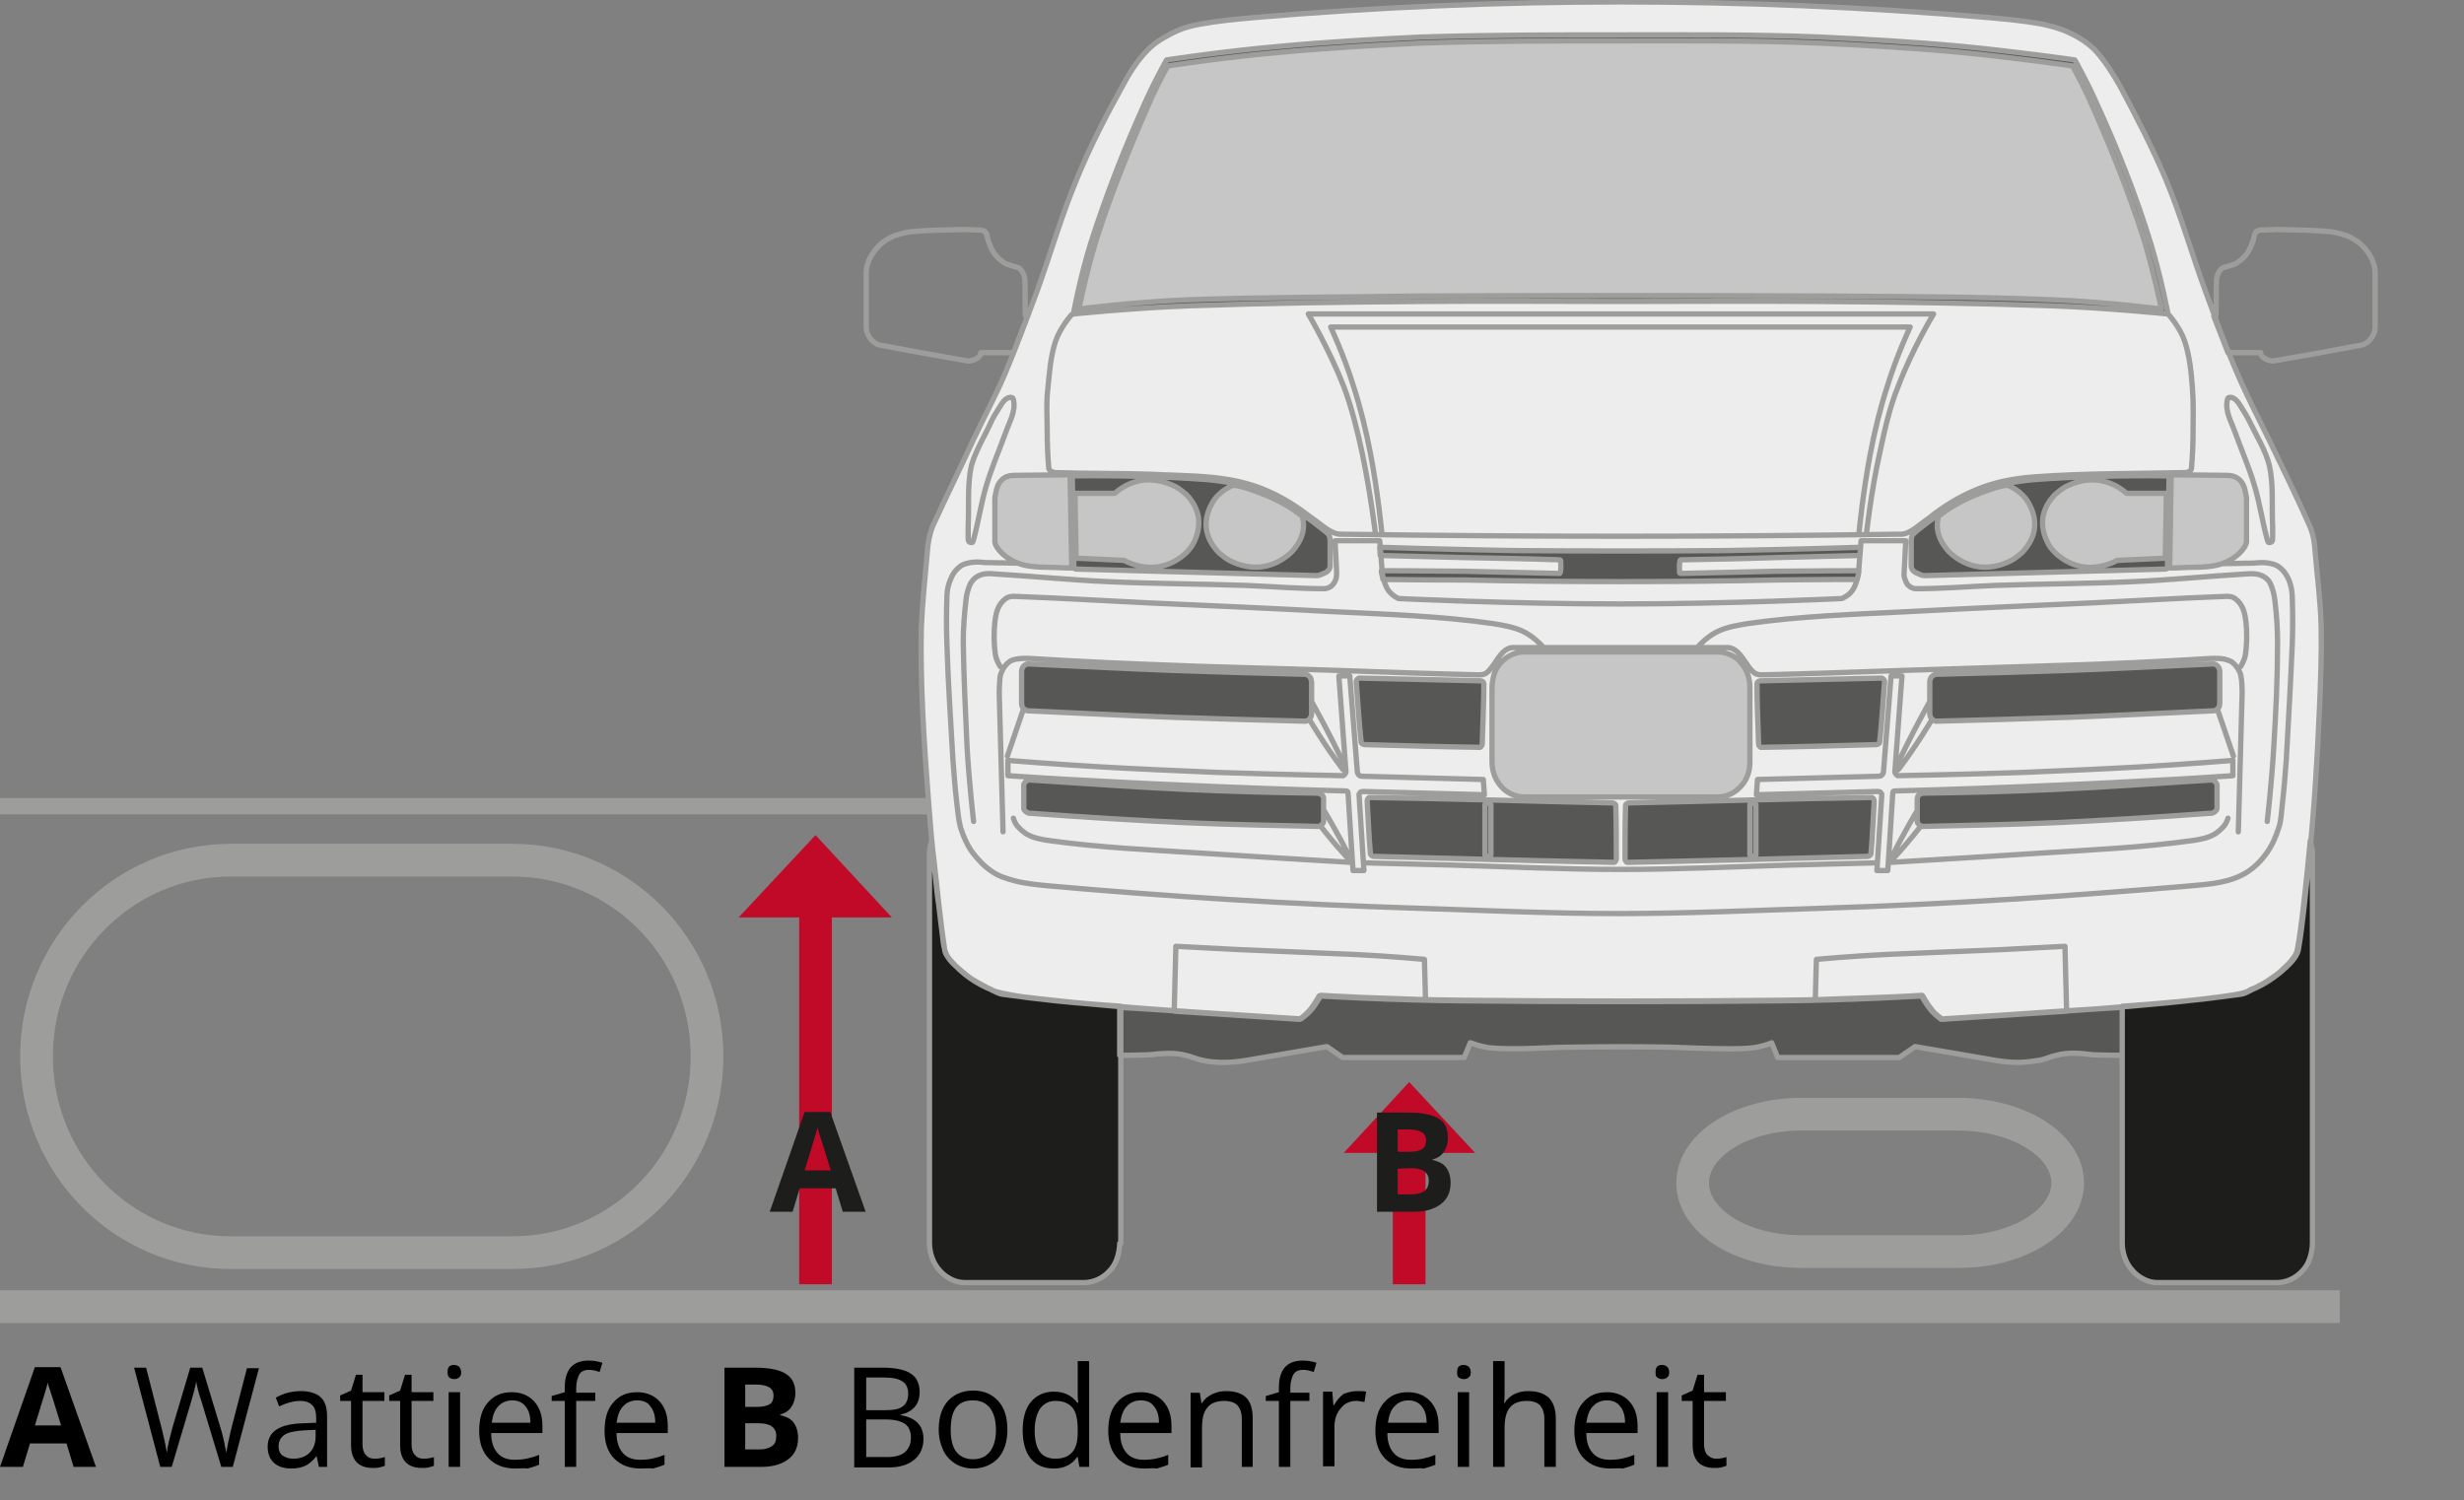
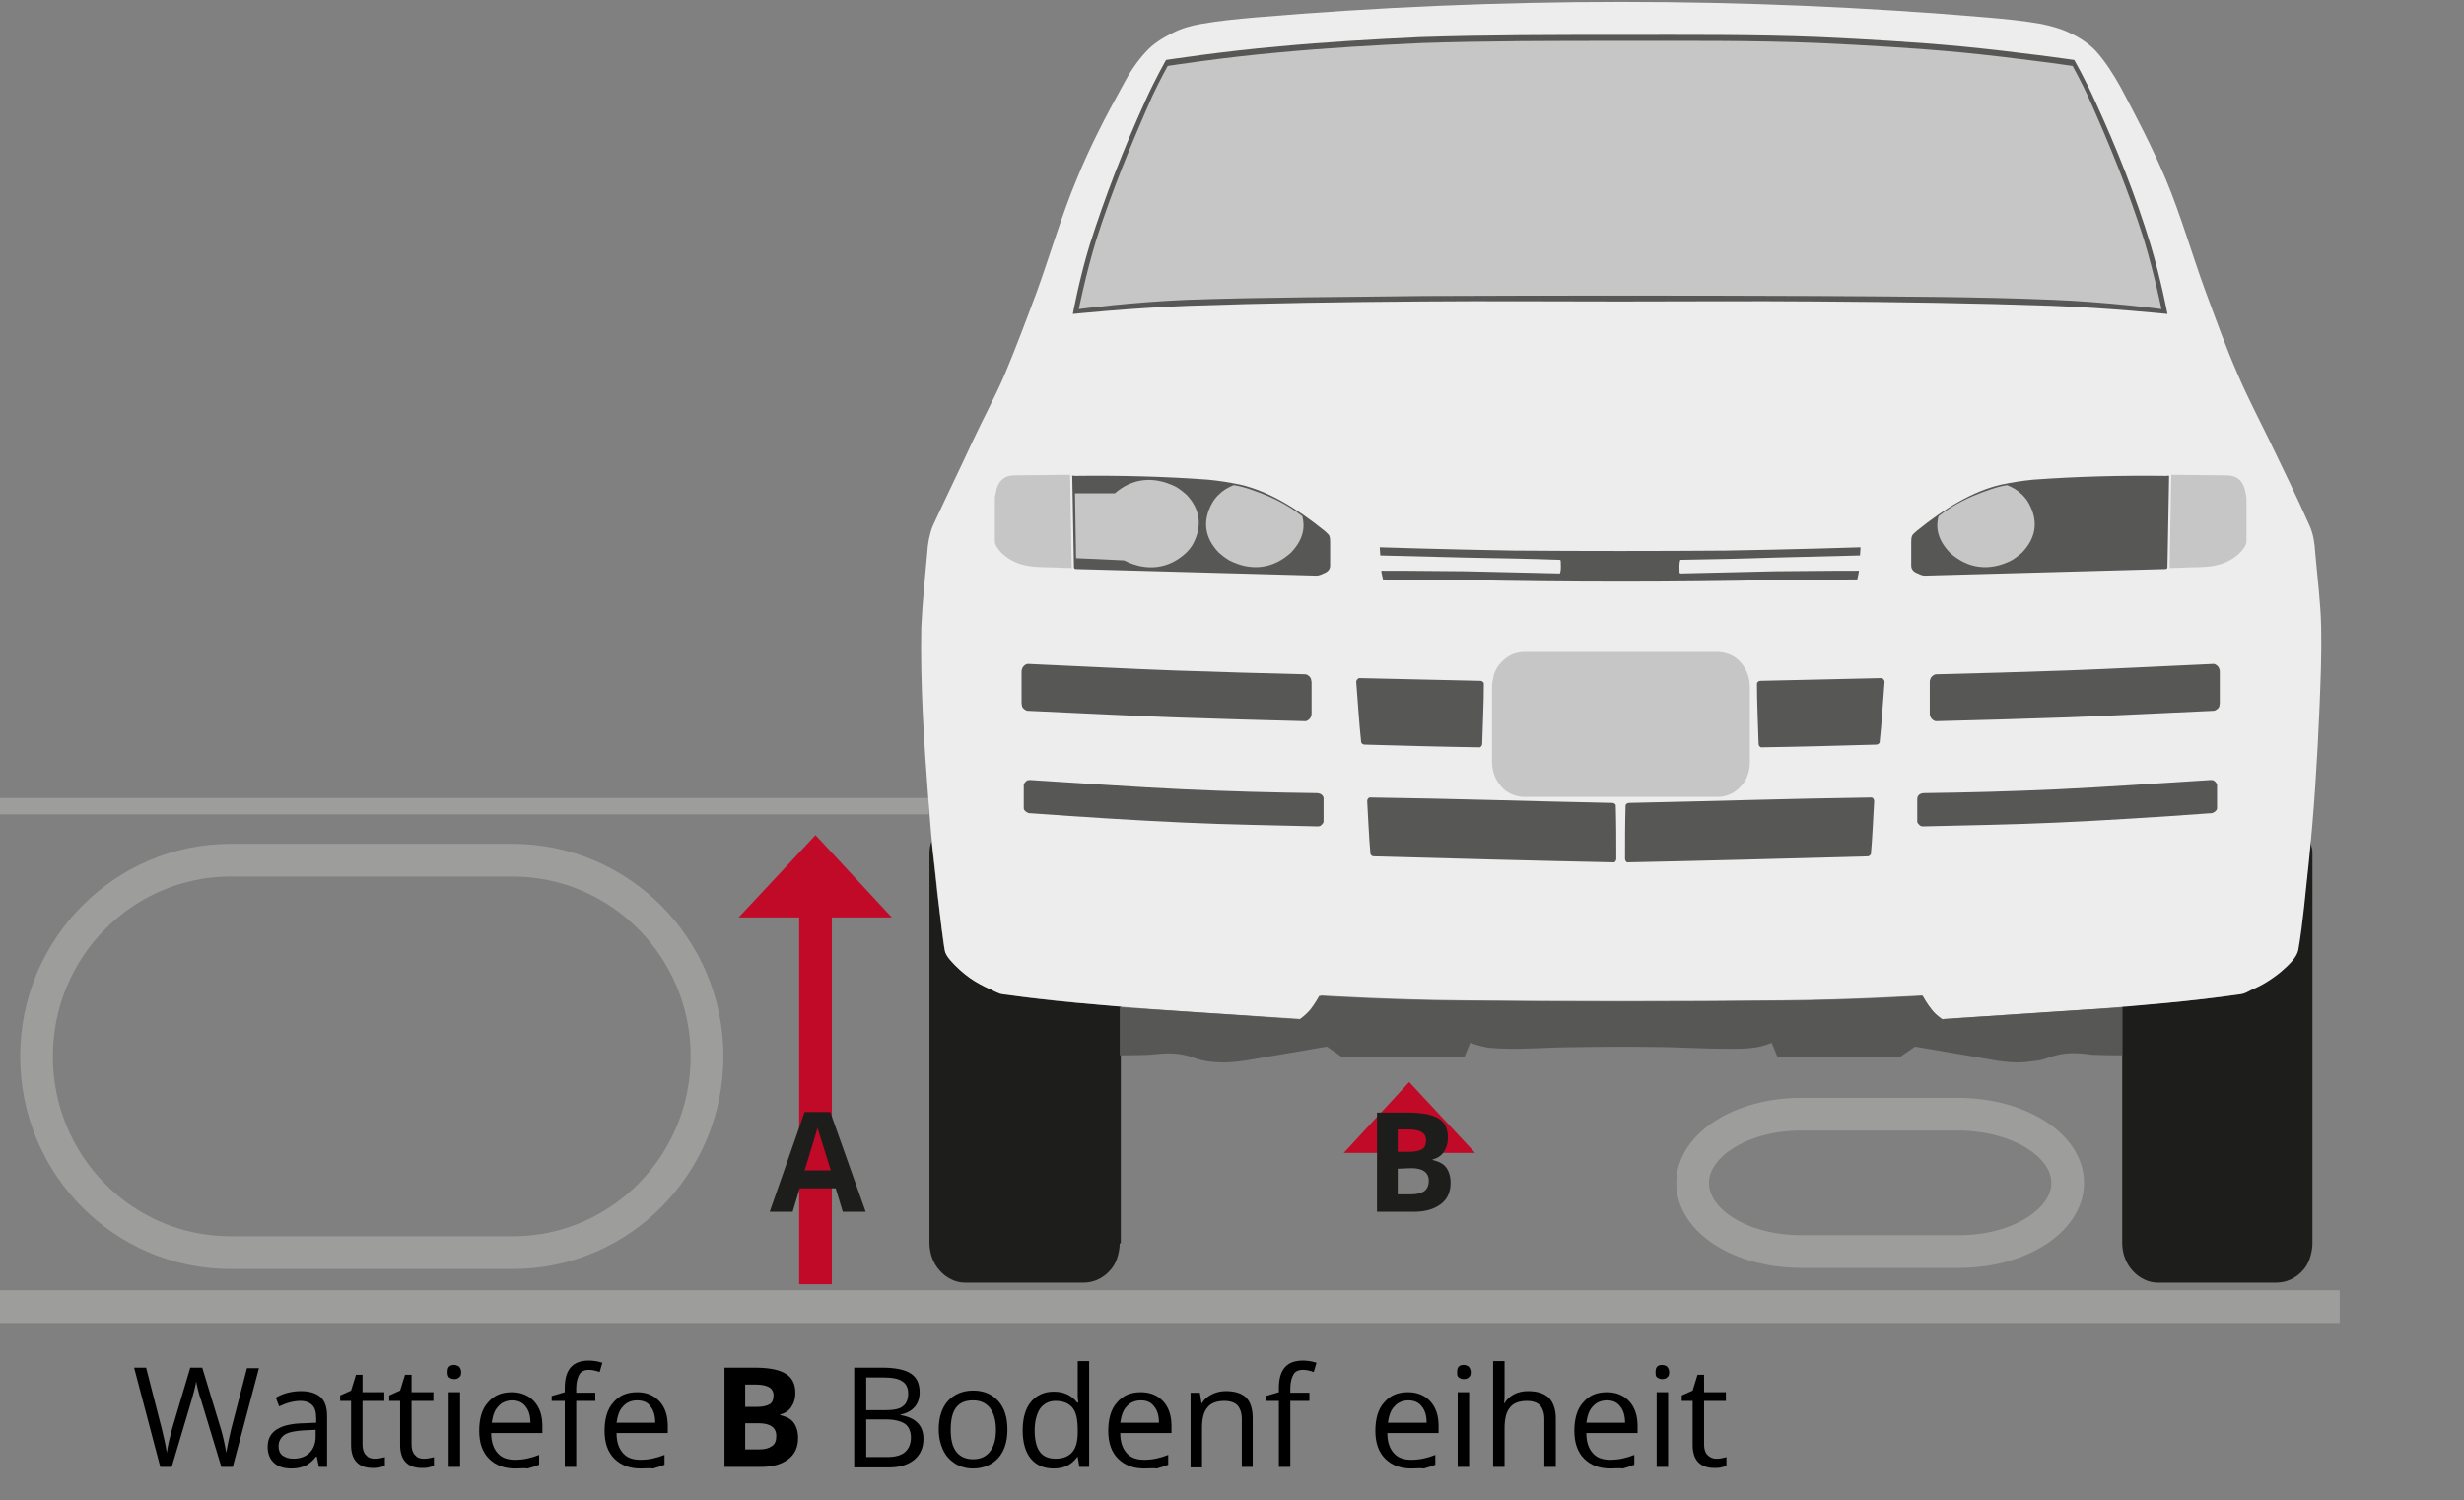
<svg xmlns="http://www.w3.org/2000/svg" xmlns:xlink="http://www.w3.org/1999/xlink" version="1.1" id="Ebene_1" x="0px" y="0px" viewBox="0 0 452 275.2" style="enable-background:new 0 0 452 275.2;" xml:space="preserve">
  <rect x="0" y="0" width="452" height="275.2" fill="#808080" stroke="none" />
  <style type="text/css">
	
		.st0{clip-path:url(#SVGID_00000026137503310551986620000003262697087078877624_);fill:none;stroke:#9D9D9C;stroke-width:6;stroke-miterlimit:10;}
	
		.st1{clip-path:url(#SVGID_00000136409107469091685510000006688242738837432214_);fill:none;stroke:#9D9D9C;stroke-width:3;stroke-miterlimit:10;}
	.st2{clip-path:url(#SVGID_00000062895694237460353490000013809907110430943909_);fill:#1D1D1B;}
	.st3{clip-path:url(#SVGID_00000086690862837067926000000010245164658812738723_);fill:#1D1D1B;}
	.st4{clip-path:url(#SVGID_00000159466723774935785410000002827381208943131047_);fill:#EDEDED;}
	.st5{clip-path:url(#SVGID_00000033330579645154656920000003417738887496954772_);fill:#575756;}
	.st6{clip-path:url(#SVGID_00000139273058041391020470000010500019730406589069_);fill:#575756;}
	.st7{clip-path:url(#SVGID_00000067947477732501397880000002080929071582879127_);fill:#C6C6C6;}
	.st8{clip-path:url(#SVGID_00000178193597696184418440000013516603372642748821_);fill:#C6C6C6;}
	.st9{clip-path:url(#SVGID_00000000912044886018109490000009341790980466505860_);fill:#575756;}
	.st10{clip-path:url(#SVGID_00000162332117404895739990000014904228195304312761_);fill:#575756;}
	.st11{clip-path:url(#SVGID_00000065055192538535283070000007574212488843774130_);fill:#575756;}
	.st12{clip-path:url(#SVGID_00000009563104098126068430000016469604499980438196_);fill:#575756;}
	.st13{clip-path:url(#SVGID_00000123399536915370186970000010573480454745134992_);fill:#575756;}
	.st14{clip-path:url(#SVGID_00000172433605745517629640000000865159381648591805_);fill:#575756;}
	.st15{clip-path:url(#SVGID_00000062193037063717609040000000335794951628410783_);fill:#575756;}
	.st16{clip-path:url(#SVGID_00000016786813204903081240000015161334809818671753_);fill:#575756;}
	.st17{clip-path:url(#SVGID_00000111161968639676813810000002921072074293332101_);fill:#C6C6C6;}
	.st18{clip-path:url(#SVGID_00000062157447825693021240000011436304265227790726_);fill:#C6C6C6;}
	.st19{clip-path:url(#SVGID_00000093859198130168660750000002540657449638736799_);fill:#C6C6C6;}
	.st20{clip-path:url(#SVGID_00000165934320603825191240000001688618005423265170_);fill:#C6C6C6;}
	.st21{clip-path:url(#SVGID_00000143594888096783619310000003999430410599902871_);fill:#575756;}
	.st22{clip-path:url(#SVGID_00000028305866063434225330000001739811668495838871_);fill:#575756;}
	.st23{clip-path:url(#SVGID_00000049181171594518966550000014386592398387650450_);fill:#575756;}
	.st24{clip-path:url(#SVGID_00000088820876879412245830000008519682349386362795_);fill:#C6C6C6;}
	.st25{clip-path:url(#SVGID_00000128460078472747985090000004768491803231276711_);fill:#C6C6C6;}
	.st26{fill:none;stroke:#C10A27;stroke-width:6;}
	.st27{fill:#C10A27;}
	
		.st28{clip-path:url(#SVGID_00000129899047681445489550000008743560399516670599_);fill:none;stroke:#9D9D9C;stroke-width:6;stroke-miterlimit:10;}
	
		.st29{clip-path:url(#SVGID_00000054968462216800824200000014585320491282711965_);fill:none;stroke:#9D9D9C;stroke-width:0.975;stroke-linecap:round;stroke-linejoin:round;stroke-miterlimit:10;}
	.st30{fill:#1D1D1B;}
</style>
  <g id="Ebene_8">
    <g>
      <g>
        <g>
          <g>
            <defs>
              <rect id="SVGID_1_" width="452" height="306.1" />
            </defs>
            <clipPath id="SVGID_00000062177915874929156350000010644653740751356350_">
              <use xlink:href="#SVGID_1_" style="overflow:visible;" />
            </clipPath>
            <path style="clip-path:url(#SVGID_00000062177915874929156350000010644653740751356350_);fill:none;stroke:#9D9D9C;stroke-width:6;stroke-miterlimit:10;" d="       M129.7,193.8c0,19.9-16,36-35.6,36H42.3c-19.7,0-35.6-16.1-35.6-36s16-36,35.6-36H94C113.7,157.8,129.7,173.9,129.7,193.8z        M0,239.7h429.2" />
          </g>
        </g>
        <g>
          <g>
            <defs>
              <rect id="SVGID_00000133529579834584519990000009518608204442990980_" width="452" height="306.1" />
            </defs>
            <clipPath id="SVGID_00000167393480166591434460000006361913861995476412_">
              <use xlink:href="#SVGID_00000133529579834584519990000009518608204442990980_" style="overflow:visible;" />
            </clipPath>
            <line style="clip-path:url(#SVGID_00000167393480166591434460000006361913861995476412_);fill:none;stroke:#9D9D9C;stroke-width:3;stroke-miterlimit:10;" x1="0" y1="147.9" x2="170.4" y2="147.9" />
          </g>
        </g>
        <g>
          <g>
            <defs>
              <rect id="SVGID_00000123440011334501359230000000910602597276108730_" width="452" height="306.1" />
            </defs>
            <clipPath id="SVGID_00000049212101988731744860000000513200663940215952_">
              <use xlink:href="#SVGID_00000123440011334501359230000000910602597276108730_" style="overflow:visible;" />
            </clipPath>
            <path style="clip-path:url(#SVGID_00000049212101988731744860000000513200663940215952_);fill:#1D1D1B;" d="M424.1,155.6       c0.1,0.4,0.1,0.8,0.1,1.2v71.3c0,0.9-0.2,1.9-0.5,2.8s-0.8,1.7-1.4,2.3c-1.3,1.4-3,2.1-4.7,2.1h-21.8c-0.9,0-1.7-0.2-2.5-0.6       s-1.5-0.9-2.1-1.6c-1.3-1.4-1.9-3.3-1.9-5.1v-43.4c7.3-0.5,14.6-1.2,18.5-1.8c3.9-0.5,4.5-0.9,4.8-1.1s0.5-0.3,0.6-0.3       c0.2-0.1,0.4-0.1,0.9-0.4c0.6-0.3,1.6-0.8,2.5-1.5c1-0.6,1.9-1.4,2.7-2.2c0.8-0.7,1.3-1.4,1.7-2s0.5-1.2,1-4.7       s1.2-9.9,1.8-16.4C423.9,154.8,424,155.2,424.1,155.6" />
          </g>
        </g>
        <g>
          <g>
            <defs>
              <rect id="SVGID_00000007406268358326329320000009212585986815803319_" width="452" height="306.1" />
            </defs>
            <clipPath id="SVGID_00000086690113542130468990000016474675333102359936_">
              <use xlink:href="#SVGID_00000007406268358326329320000009212585986815803319_" style="overflow:visible;" />
            </clipPath>
            <path style="clip-path:url(#SVGID_00000086690113542130468990000016474675333102359936_);fill:#1D1D1B;" d="M205.4,228.1       c0,0.9-0.2,1.9-0.5,2.8s-0.8,1.7-1.4,2.3c-1.3,1.4-3,2.1-4.7,2.1H177c-0.9,0-1.7-0.2-2.5-0.6s-1.5-0.9-2.1-1.6       c-1.3-1.4-1.9-3.3-1.9-5.1v-71.3c0-0.8,0.1-1.6,0.4-2.4c0.2,2.3,0.5,4.6,0.7,6.5s0.3,3.3,0.6,5.1c0.2,1.9,0.5,4.2,0.7,5.8       c0.3,3.1,0.7,3.9,2.4,5.5c0.8,0.7,1.7,1.5,2.8,2.3c1.1,0.7,2.3,1.3,3,1.7c0.7,0.3,0.8,0.4,1,0.5s0.3,0.1,1.3,0.4       c1,0.2,2.9,0.7,6.8,1.1c3.8,0.5,9.6,1,15.4,1.4v43.5H205.4z" />
          </g>
        </g>
        <g>
          <g>
            <defs>
              <rect id="SVGID_00000034811280223868570700000016851157304947847096_" width="452" height="306.1" />
            </defs>
            <clipPath id="SVGID_00000178173962095797447070000005910170557787435422_">
              <use xlink:href="#SVGID_00000034811280223868570700000016851157304947847096_" style="overflow:visible;" />
            </clipPath>
            <path style="clip-path:url(#SVGID_00000178173962095797447070000005910170557787435422_);fill:#EDEDED;" d="M352.6,182.6       c0,0,0.8,1.5,1.8,2.7c0.5,0.6,1.1,1.1,1.8,1.6c0.1,0.1,0.3,0,0.5,0c18.1-1.2,36.2-2,54.3-4.5c0.8-0.1,1.4-0.5,2.2-0.9       c1.7-0.7,3.5-1.8,5.2-3.2c1.4-1.2,2.9-2.6,3.2-4c0.9-5.2,1.3-10.5,1.9-15.8c1-9.6,1.6-19.2,2-28.8c0.2-4.9,0.4-9.7,0.3-14.6       c-0.1-4.6-0.7-9.2-1.1-13.8c-0.1-1.6-0.3-3.2-1-4.8c-2.3-5.2-4.8-10.3-7.3-15.5c-2-4.1-4.1-8.1-5.9-12.3       c-2.2-5-4-10.1-5.9-15.2c-2.5-6.8-4.5-13.9-7.3-20.6c-2.5-5.9-5.4-11.5-8.4-17.1c-1.3-2.3-2.7-4.5-4.4-6.4       c-1.3-1.4-3-2.5-4.7-3.3c-1.6-0.8-3.4-1.3-5.3-1.7c-3.3-0.6-6.6-0.9-10-1.2c-44.7-3.8-89.4-3.8-134.2,0       c-3.3,0.3-6.7,0.6-10,1.2c-1.8,0.3-3.6,0.8-5.3,1.7c-1.8,0.9-3.4,1.9-4.7,3.3c-1.8,1.9-3.2,4.1-4.4,6.4       c-3.1,5.6-6,11.2-8.4,17.1c-2.8,6.7-4.8,13.7-7.3,20.6c-1.9,5.1-3.8,10.2-5.9,15.2c-1.8,4.2-4,8.2-5.9,12.3       c-2.4,5.2-4.9,10.3-7.3,15.5c-0.6,1.5-0.9,3.2-1,4.8c-0.4,4.6-0.9,9.2-1.1,13.8c-0.2,10.5,0.5,21.1,1.3,31.6       c0.3,3.9,0.6,7.9,1.1,11.8c0.6,5.3,1.1,10.6,1.9,15.8c0.1,0.7,0.5,1.2,1,1.8c2.3,2.7,4.8,4.3,7.4,5.4c0.7,0.3,1.4,0.8,2.2,0.9       c18,2.4,36.2,3.3,54.3,4.5c0.2,0,0.3,0.1,0.5,0c0.6-0.5,1.3-1,1.8-1.6c1-1.2,1.8-2.7,1.8-2.7s13,0.8,26.1,0.9       c19.5,0.2,38.9,0.2,58.4,0C339.5,183.4,352.6,182.6,352.6,182.6" />
          </g>
        </g>
        <g>
          <g>
            <defs>
              <rect id="SVGID_00000131331184615385068590000009506609781677149859_" width="452" height="306.1" />
            </defs>
            <clipPath id="SVGID_00000098913577293661917720000017413096444973649320_">
              <use xlink:href="#SVGID_00000131331184615385068590000009506609781677149859_" style="overflow:visible;" />
            </clipPath>
            <path style="clip-path:url(#SVGID_00000098913577293661917720000017413096444973649320_);fill:#575756;" d="M397.9,87.5       l-0.3,16.4c0,0.1,0,0.3-0.1,0.4s-0.3,0.1-0.5,0.1l-43.9,1.2c-0.5,0-0.9-0.2-1.3-0.4c-0.9-0.3-1.2-0.9-1.2-1.4v-4.3       c0-0.5,0-0.9,0.2-1.3c0.2-0.3,0.5-0.5,0.8-0.8c5.2-4.2,10.3-7.3,15.5-8.5c1.9-0.4,3.8-0.7,5.8-0.9c8.1-0.6,16.3-0.8,24.5-0.7       c0.2,0,0.4-0.1,0.5,0C397.9,87.2,397.9,87.4,397.9,87.5" />
          </g>
        </g>
        <g>
          <g>
            <defs>
              <rect id="SVGID_00000051371543787050734350000007930743077734520225_" width="452" height="306.1" />
            </defs>
            <clipPath id="SVGID_00000103237563173899026080000011173547687127896209_">
              <use xlink:href="#SVGID_00000051371543787050734350000007930743077734520225_" style="overflow:visible;" />
            </clipPath>
            <path style="clip-path:url(#SVGID_00000103237563173899026080000011173547687127896209_);fill:#575756;" d="M196.7,87.5       l0.3,16.4c0,0.1,0,0.3,0.1,0.4s0.3,0.1,0.5,0.1l43.9,1.2c0.4,0,0.9-0.2,1.3-0.4c0.9-0.3,1.2-0.9,1.2-1.4v-4.3       c0-0.5,0-0.9-0.2-1.3c-0.2-0.3-0.5-0.5-0.8-0.8c-5.2-4.2-10.3-7.3-15.5-8.5c-1.9-0.4-3.8-0.7-5.8-0.9       c-8.1-0.6-16.3-0.8-24.5-0.7c-0.2,0-0.4-0.1-0.5,0C196.6,87.2,196.7,87.4,196.7,87.5" />
          </g>
        </g>
        <g>
          <g>
            <defs>
              <rect id="SVGID_00000037688059759428056620000012987029197059256220_" width="452" height="306.1" />
            </defs>
            <clipPath id="SVGID_00000127021582657885678630000011722540560702047130_">
              <use xlink:href="#SVGID_00000037688059759428056620000012987029197059256220_" style="overflow:visible;" />
            </clipPath>
            <path style="clip-path:url(#SVGID_00000127021582657885678630000011722540560702047130_);fill:#C6C6C6;" d="M408,87.2       c1,0,2.1,0,3,1c0.8,0.9,0.9,2.1,1.1,3.1v8c0,0.7-0.6,1.5-1.3,2.2c-3,2.8-6.5,2.5-9.8,2.6c-1.5,0.1-3,0.1-3,0.1l0.3-17.1       L408,87.2L408,87.2z" />
          </g>
        </g>
        <g>
          <g>
            <defs>
              <rect id="SVGID_00000130607409753391605300000002467458163095939757_" width="452" height="306.1" />
            </defs>
            <clipPath id="SVGID_00000072242413522838077980000015200800940650102718_">
              <use xlink:href="#SVGID_00000130607409753391605300000002467458163095939757_" style="overflow:visible;" />
            </clipPath>
            <path style="clip-path:url(#SVGID_00000072242413522838077980000015200800940650102718_);fill:#C6C6C6;" d="M186.6,87.2       c-1,0-2.1,0-3,1c-0.8,0.9-0.9,2.1-1.1,3.1v8c0,0.7,0.6,1.5,1.3,2.2c3,2.8,6.5,2.5,9.8,2.6c1.5,0.1,3,0.1,3,0.1l-0.3-17.1       L186.6,87.2L186.6,87.2z" />
          </g>
        </g>
        <g>
          <g>
            <defs>
              <rect id="SVGID_00000117650669308651894000000013562784688330004647_" width="452" height="306.1" />
            </defs>
            <clipPath id="SVGID_00000026867090402428337630000012251546691139950214_">
              <use xlink:href="#SVGID_00000117650669308651894000000013562784688330004647_" style="overflow:visible;" />
            </clipPath>
            <path style="clip-path:url(#SVGID_00000026867090402428337630000012251546691139950214_);fill:#575756;" d="M354.1,124.6       c0.1-0.3,0.2-0.5,0.7-0.8c0.2-0.1,0.3-0.1,0.5-0.1c7.7-0.2,15.4-0.4,23.8-0.7c8.4-0.3,17.6-0.8,26.8-1.2       c0.4-0.1,1.1,0.4,1.2,0.9c0.1,0.2,0.1,0.4,0.1,0.6v5.7c-0.1,0.4,0.1,0.8-0.8,1.3c-0.2,0.1-0.3,0.1-0.5,0.1       c-9.1,0.4-18.3,0.9-26.7,1.2c-8.4,0.3-16.2,0.5-23.9,0.7c-0.4,0.1-1.1-0.4-1.2-0.9c-0.1-0.2-0.1-0.4-0.1-0.6v-5.7       C354,125,354,124.8,354.1,124.6" />
          </g>
        </g>
        <g>
          <g>
            <defs>
              <rect id="SVGID_00000013184681134516561130000010303789055774224540_" width="452" height="306.1" />
            </defs>
            <clipPath id="SVGID_00000101072657396809249450000007060802457911421608_">
              <use xlink:href="#SVGID_00000013184681134516561130000010303789055774224540_" style="overflow:visible;" />
            </clipPath>
            <path style="clip-path:url(#SVGID_00000101072657396809249450000007060802457911421608_);fill:#575756;" d="M240.5,124.6       c-0.1-0.3-0.2-0.5-0.7-0.8c-0.2-0.1-0.3-0.1-0.5-0.1c-7.7-0.2-15.4-0.4-23.8-0.7c-8.4-0.3-17.6-0.8-26.8-1.2       c-0.4-0.1-1.1,0.4-1.2,0.9c-0.1,0.2-0.1,0.4-0.1,0.6v5.7c0.1,0.4-0.1,0.8,0.8,1.3c0.2,0.1,0.3,0.1,0.5,0.1       c9.1,0.4,18.3,0.9,26.7,1.2s16.2,0.5,23.9,0.7c0.4,0.1,1.1-0.4,1.2-0.9c0.1-0.2,0.1-0.4,0.1-0.6v-5.7       C240.6,125,240.5,124.8,240.5,124.6" />
          </g>
        </g>
        <g>
          <g>
            <defs>
              <rect id="SVGID_00000145058092489470026220000004558837999914697609_" width="452" height="306.1" />
            </defs>
            <clipPath id="SVGID_00000036958071302356978560000016135125696172982668_">
              <use xlink:href="#SVGID_00000145058092489470026220000004558837999914697609_" style="overflow:visible;" />
            </clipPath>
            <path style="clip-path:url(#SVGID_00000036958071302356978560000016135125696172982668_);fill:#575756;" d="M351.8,146.1       c0.3-0.5,0.8-0.6,1.2-0.6c7.8-0.1,15.7-0.3,24.4-0.7s18.3-1.1,28-1.7c0.4,0,0.7-0.1,1.2,0.6c0.1,0.1,0.1,0.3,0.1,0.4v4.1       c0.1,0.5-0.8,1.1-1.3,1c-9.6,0.7-19.2,1.3-27.9,1.7s-16.6,0.5-24.5,0.7c-0.4,0-0.7,0.1-1.2-0.6c-0.1-0.1-0.1-0.3-0.1-0.4v-4.1       C351.7,146.4,351.8,146.2,351.8,146.1" />
          </g>
        </g>
        <g>
          <g>
            <defs>
              <rect id="SVGID_00000052068908887192450990000000297514718424208310_" width="452" height="306.1" />
            </defs>
            <clipPath id="SVGID_00000138568807068625749200000002426886228392180148_">
              <use xlink:href="#SVGID_00000052068908887192450990000000297514718424208310_" style="overflow:visible;" />
            </clipPath>
            <path style="clip-path:url(#SVGID_00000138568807068625749200000002426886228392180148_);fill:#575756;" d="M242.7,146.1       c-0.3-0.5-0.8-0.6-1.2-0.6c-7.8-0.1-15.7-0.3-24.4-0.7s-18.3-1.1-28-1.7c-0.4,0-0.7-0.1-1.2,0.6c-0.1,0.1-0.1,0.3-0.1,0.4v4.1       c-0.1,0.5,0.8,1.1,1.3,1c9.6,0.7,19.2,1.3,27.9,1.7s16.6,0.5,24.5,0.7c0.4,0,0.7,0.1,1.2-0.6c0.1-0.1,0.1-0.3,0.1-0.4v-4.1       C242.8,146.4,242.8,146.2,242.7,146.1" />
          </g>
        </g>
        <g>
          <g>
            <defs>
              <rect id="SVGID_00000173853541379856124430000000639612485346349442_" width="452" height="306.1" />
            </defs>
            <clipPath id="SVGID_00000103961511003076183580000017735483141773971900_">
              <use xlink:href="#SVGID_00000173853541379856124430000000639612485346349442_" style="overflow:visible;" />
            </clipPath>
            <path style="clip-path:url(#SVGID_00000103961511003076183580000017735483141773971900_);fill:#575756;" d="M323,137.1       c-0.3-0.2-0.4-0.4-0.4-0.7c-0.1-3.7-0.3-7.3-0.3-11c0-0.2,0.3-0.5,0.6-0.5l22.1-0.5c0.3-0.1,0.8,0.4,0.7,0.8       c-0.3,3.7-0.5,7.3-0.9,11c0,0.1-0.3,0.4-0.6,0.4C337.2,136.8,330.1,137,323,137.1" />
          </g>
        </g>
        <g>
          <g>
            <defs>
              <rect id="SVGID_00000031180396530843902750000007995548372010665354_" width="452" height="306.1" />
            </defs>
            <clipPath id="SVGID_00000118365511159584050230000015113286292864606907_">
              <use xlink:href="#SVGID_00000031180396530843902750000007995548372010665354_" style="overflow:visible;" />
            </clipPath>
            <path style="clip-path:url(#SVGID_00000118365511159584050230000015113286292864606907_);fill:#575756;" d="M271.5,137.1       c0.3-0.2,0.4-0.4,0.4-0.7c0.1-3.7,0.3-7.3,0.3-11c0-0.2-0.3-0.5-0.6-0.5l-22.1-0.5c-0.3-0.1-0.8,0.4-0.7,0.8       c0.3,3.7,0.5,7.3,0.9,11c0,0.1,0.3,0.4,0.6,0.4C257.4,136.8,264.4,137,271.5,137.1" />
          </g>
        </g>
        <g>
          <g>
            <defs>
              <rect id="SVGID_00000134232593137509476230000005906265975435095984_" width="452" height="306.1" />
            </defs>
            <clipPath id="SVGID_00000072244434194260592670000012903025547862314114_">
              <use xlink:href="#SVGID_00000134232593137509476230000005906265975435095984_" style="overflow:visible;" />
            </clipPath>
            <path style="clip-path:url(#SVGID_00000072244434194260592670000012903025547862314114_);fill:#575756;" d="M298.5,158.2       c-0.1,0-0.4-0.3-0.4-0.6c0-3.3,0-6.5,0.1-9.9c0-0.1,0.3-0.4,0.6-0.4c14.9-0.3,29.7-0.8,44.6-1c0.3,0.2,0.4,0.4,0.4,0.7       c-0.2,3.2-0.3,6.4-0.6,9.7c-0.2,0.3-0.4,0.4-0.6,0.4C327.8,157.5,313.2,157.9,298.5,158.2" />
          </g>
        </g>
        <g>
          <g>
            <defs>
              <rect id="SVGID_00000150784321439477287960000000488291729740158615_" width="452" height="306.1" />
            </defs>
            <clipPath id="SVGID_00000147207762164941746990000001510286605555045036_">
              <use xlink:href="#SVGID_00000150784321439477287960000000488291729740158615_" style="overflow:visible;" />
            </clipPath>
            <path style="clip-path:url(#SVGID_00000147207762164941746990000001510286605555045036_);fill:#575756;" d="M296.1,158.2       c0.1,0,0.4-0.3,0.4-0.6c0-3.3,0-6.5-0.1-9.9c0-0.1-0.3-0.4-0.6-0.4c-14.9-0.3-29.7-0.8-44.6-1c-0.3,0.2-0.4,0.4-0.4,0.7       c0.2,3.2,0.3,6.4,0.6,9.7c0.2,0.3,0.4,0.4,0.6,0.4C266.7,157.5,281.4,157.9,296.1,158.2" />
          </g>
        </g>
        <g>
          <g>
            <defs>
-               <rect id="SVGID_00000075881503555154096300000001574401402714414243_" width="452" height="306.1" />
-             </defs>
+               </defs>
            <clipPath id="SVGID_00000065046624861485619590000010115392645098530952_">
              <use xlink:href="#SVGID_00000075881503555154096300000001574401402714414243_" style="overflow:visible;" />
            </clipPath>
            <path style="clip-path:url(#SVGID_00000065046624861485619590000010115392645098530952_);fill:#C6C6C6;" d="M378.9,89.3       c-0.7,0.4-1.3,0.9-1.9,1.4c-2.7,2.8-2.9,5.9-1.3,9c0.3,0.6,0.8,1.2,1.3,1.7c3.2,3,7.3,3.5,11.4,1.4l8.8-0.4l0.2-11.9h-7.3       C387,87.8,383,87.2,378.9,89.3" />
          </g>
        </g>
        <g>
          <g>
            <defs>
              <rect id="SVGID_00000125572377863748821050000016962259057945274012_" width="452" height="306.1" />
            </defs>
            <clipPath id="SVGID_00000100383128208267269660000013407631213557630884_">
              <use xlink:href="#SVGID_00000125572377863748821050000016962259057945274012_" style="overflow:visible;" />
            </clipPath>
            <path style="clip-path:url(#SVGID_00000100383128208267269660000013407631213557630884_);fill:#C6C6C6;" d="M215.7,89.3       c0.7,0.4,1.3,0.9,1.9,1.4c2.7,2.8,2.9,5.9,1.3,9c-0.3,0.6-0.8,1.2-1.3,1.7c-3.2,3-7.3,3.5-11.4,1.4l-8.8-0.4l-0.2-11.9h7.3       C207.6,87.8,211.5,87.2,215.7,89.3" />
          </g>
        </g>
        <g>
          <g>
            <defs>
              <rect id="SVGID_00000143613090004704810120000001104333787207952056_" width="452" height="306.1" />
            </defs>
            <clipPath id="SVGID_00000090281887054387870410000003720404962804820613_">
              <use xlink:href="#SVGID_00000143613090004704810120000001104333787207952056_" style="overflow:visible;" />
            </clipPath>
            <path style="clip-path:url(#SVGID_00000090281887054387870410000003720404962804820613_);fill:#C6C6C6;" d="M358.2,92.9       c-1,0.6-1.8,1.2-2.6,1.8c-0.5,1.9-0.3,4.2,2.1,6.7c3.2,2.9,7.2,3.5,11.3,1.4c0.7-0.4,1.3-0.9,1.9-1.4c2.7-2.8,3-5.9,1.3-9       c-0.3-0.6-0.8-1.2-1.2-1.6c-0.9-0.9-1.8-1.4-2.8-1.8c-1.6,0.2-3.9,1-6.3,2C360.5,91.6,359.2,92.3,358.2,92.9" />
          </g>
        </g>
        <g>
          <g>
            <defs>
              <rect id="SVGID_00000090264564540213414360000000068077652500872624_" width="452" height="306.1" />
            </defs>
            <clipPath id="SVGID_00000000196550571943577950000011910198767246929549_">
              <use xlink:href="#SVGID_00000090264564540213414360000000068077652500872624_" style="overflow:visible;" />
            </clipPath>
            <path style="clip-path:url(#SVGID_00000000196550571943577950000011910198767246929549_);fill:#C6C6C6;" d="M236.3,92.9       c1,0.6,1.8,1.2,2.6,1.8c0.5,1.9,0.3,4.2-2.1,6.7c-3.2,2.9-7.2,3.5-11.3,1.4c-0.7-0.4-1.3-0.9-1.9-1.4c-2.7-2.8-3-5.9-1.3-9       c0.3-0.6,0.8-1.2,1.2-1.6c0.9-0.9,1.8-1.4,2.8-1.8c1.6,0.2,3.9,1,6.3,2C234,91.6,235.3,92.3,236.3,92.9" />
          </g>
        </g>
        <g>
          <g>
            <defs>
              <rect id="SVGID_00000045609220437705727620000001707113813258964888_" width="452" height="306.1" />
            </defs>
            <clipPath id="SVGID_00000084518401040884027600000010451537929760871048_">
              <use xlink:href="#SVGID_00000045609220437705727620000001707113813258964888_" style="overflow:visible;" />
            </clipPath>
            <path style="clip-path:url(#SVGID_00000084518401040884027600000010451537929760871048_);fill:#575756;" d="M317.2,192.4       c1.5,0,3,0,4.5-0.2c1.7-0.2,3.3-0.9,3.3-0.9l1.1,2.7h22.3l2.9-2l14.6,2.5c0,0,2.1,0.4,4.3,0.4c1.3,0,2.6-0.2,4-0.4       c1-0.2,2-0.7,3-0.9c2.2-0.6,4.4-0.4,6.7-0.1c2.7,0.1,5.4,0.1,5.4,0.1v-8.8c0,0-10.1,0.6-20.1,1.3c-6.4,0.4-12.9,0.9-12.9,0.9       s-1.1-0.7-1.8-1.6c-1-1.2-1.8-2.7-1.8-2.7s-13.1,0.8-26.2,0.9c-19.4,0.2-38.9,0.2-58.3,0c-13.1-0.1-26.2-0.9-26.2-0.9       s-0.8,1.5-1.8,2.7c-0.8,0.9-1.8,1.6-1.8,1.6s-6.4-0.4-12.9-0.9c-10.1-0.7-20.1-1.3-20.1-1.3v8.8c0,0,2.7,0,5.4-0.1       c2.2-0.2,4.4-0.5,6.7,0.1c1,0.2,2,0.7,3,0.9c1.3,0.3,2.6,0.4,4,0.4c2.1,0,4.3-0.4,4.3-0.4l14.6-2.5l2.9,2h22.3l1.1-2.7       c0,0,1.6,0.6,3.3,0.9c5.2,0.5,10.5-0.1,15.8-0.1c5.8-0.1,11.5-0.1,17.3,0C309.7,192.2,313.4,192.4,317.2,192.4" />
          </g>
        </g>
        <g>
          <g>
            <defs>
              <rect id="SVGID_00000160149286836373089590000017627248147444443268_" width="452" height="306.1" />
            </defs>
            <clipPath id="SVGID_00000133488918464953007470000001699391220194131896_">
              <use xlink:href="#SVGID_00000160149286836373089590000017627248147444443268_" style="overflow:visible;" />
            </clipPath>
            <path style="clip-path:url(#SVGID_00000133488918464953007470000001699391220194131896_);fill:#575756;" d="M325.8,106.4       c7.4-0.1,14.9-0.1,14.9-0.1s0.1-0.4,0.2-0.9c0.1-0.4,0.1-0.7,0.1-0.7s-7.7,0-15.4,0.1c-5.8,0.1-11.5,0.3-17.3,0.4       c-0.1,0-0.2-0.1-0.2-0.2c0-0.7-0.1-1.5,0.1-2.2l0.1-0.1c5.7-0.1,11.3-0.2,17-0.4c7.9-0.2,15.9-0.4,15.9-0.4l0.1-1.5       c0,0-12.3,0.4-24.6,0.6c-13,0.1-26,0.1-39,0c-12.3-0.2-24.6-0.6-24.6-0.6l0.1,1.5c0,0,7.9,0.2,15.9,0.4       c5.7,0.1,11.3,0.2,17,0.4c0.1,0,0.2,0.1,0.2,0.2c0,0.8,0.1,1.5-0.1,2.2l-0.1,0.1c-5.7-0.1-11.5-0.3-17.3-0.4       c-7.7-0.1-15.4-0.1-15.4-0.1s0,0.4,0.1,0.7c0.1,0.4,0.2,0.9,0.2,0.9s7.4,0.1,14.9,0.1C287.8,106.8,306.8,106.8,325.8,106.4" />
          </g>
        </g>
        <g>
          <g>
            <defs>
              <rect id="SVGID_00000000942729734785467800000010973122495584591024_" width="452" height="306.1" />
            </defs>
            <clipPath id="SVGID_00000106855598573708201120000003229033384242569104_">
              <use xlink:href="#SVGID_00000000942729734785467800000010973122495584591024_" style="overflow:visible;" />
            </clipPath>
            <path style="clip-path:url(#SVGID_00000106855598573708201120000003229033384242569104_);fill:#575756;" d="M333.4,55.3       c14.4,0.1,28.7,0.3,43,0.8c10.6,0.4,21.2,1.5,21.2,1.5s-1.2-6.4-3.1-12.7c-2.7-8.9-6.2-17.7-10.2-26.4       c-1.7-3.8-3.8-7.5-3.8-7.5s-10.4-1.5-20.8-2.5c-8.6-0.8-17.3-1.3-25.9-1.7c-12.2-0.5-24.4-0.4-36.6-0.4s-24.4,0-36.6,0.4       c-8.6,0.4-17.3,0.9-25.9,1.7c-10.4,0.9-20.8,2.5-20.8,2.5s-2.1,3.7-3.8,7.5c-4,8.8-7.4,17.6-10.2,26.4       c-1.9,6.2-3.1,12.7-3.1,12.7s10.6-1.1,21.2-1.5c14.3-0.5,28.7-0.7,43-0.8c12-0.1,24,0,36.1,0S321.3,55.2,333.4,55.3" />
          </g>
        </g>
        <g>
          <g>
            <defs>
              <rect id="SVGID_00000177467195969872426550000013075145752950392720_" width="452" height="306.1" />
            </defs>
            <clipPath id="SVGID_00000155121403067799561620000000768307767441155203_">
              <use xlink:href="#SVGID_00000177467195969872426550000013075145752950392720_" style="overflow:visible;" />
            </clipPath>
            <path style="clip-path:url(#SVGID_00000155121403067799561620000000768307767441155203_);fill:#C6C6C6;" d="M333.3,54.3       c14.4,0.1,28.9,0.1,43.3,0.7c10,0.4,19.9,1.7,19.9,1.7s-1.3-6.4-3.2-12.7c-2.8-8.9-6.4-17.7-10.3-26.4       c-1.3-2.8-2.8-5.5-2.8-5.5s-10.3-1.5-20.6-2.5c-8.6-0.8-17.3-1.3-25.9-1.7c-12.1-0.5-24.3-0.4-36.5-0.4       c-12.1,0-24.3,0-36.5,0.4c-8.6,0.4-17.3,0.9-25.9,1.7c-10.3,0.9-20.6,2.5-20.6,2.5s-1.5,2.7-2.8,5.5       c-3.9,8.8-7.5,17.6-10.3,26.4c-1.9,6.2-3.2,12.7-3.2,12.7s9.9-1.3,19.9-1.7c14.4-0.5,28.9-0.5,43.3-0.7       C285.2,54.2,309.2,54.2,333.3,54.3" />
          </g>
        </g>
        <g>
          <g>
            <defs>
              <rect id="SVGID_00000076567577773272269820000009242865059243984775_" width="452" height="306.1" />
            </defs>
            <clipPath id="SVGID_00000093140827548654079810000018383059969872827799_">
              <use xlink:href="#SVGID_00000076567577773272269820000009242865059243984775_" style="overflow:visible;" />
            </clipPath>
            <path style="clip-path:url(#SVGID_00000093140827548654079810000018383059969872827799_);fill:#C6C6C6;" d="M273.7,126.1       c0-0.8,0.2-1.7,0.4-2.5c0.3-0.8,0.7-1.5,1.3-2.1c1.2-1.3,2.7-1.9,4.2-1.9h35.5c0.8,0,1.6,0.2,2.3,0.5c0.7,0.3,1.4,0.8,1.9,1.4       c1.2,1.3,1.7,3,1.7,4.6v13.6c0,0.9-0.1,1.7-0.4,2.5s-0.7,1.5-1.3,2.1c-1.2,1.3-2.7,1.9-4.2,1.9h-35.5c-0.8,0-1.6-0.2-2.3-0.5       s-1.4-0.8-1.9-1.4c-1.2-1.3-1.7-3-1.7-4.6V126.1z" />
          </g>
        </g>
      </g>
-       <line class="st26" x1="258.5" y1="235.6" x2="258.5" y2="209" />
      <polygon class="st27" points="258.5,198.5 246.5,211.5 270.6,211.5   " />
      <line class="st26" x1="149.6" y1="235.6" x2="149.6" y2="164.8" />
      <polygon class="st27" points="149.6,153.2 135.5,168.3 163.6,168.3   " />
      <g>
        <g>
          <g>
            <defs>
              <rect id="SVGID_00000062191054856787005070000006755500200925090458_" width="452" height="306.1" />
            </defs>
            <clipPath id="SVGID_00000066494173972892134380000016434330501886620598_">
              <use xlink:href="#SVGID_00000062191054856787005070000006755500200925090458_" style="overflow:visible;" />
            </clipPath>
            <path style="clip-path:url(#SVGID_00000066494173972892134380000016434330501886620598_);fill:none;stroke:#9D9D9C;stroke-width:6;stroke-miterlimit:10;" d="       M379.3,217c0,6.9-8.9,12.6-19.9,12.6h-29c-11,0-19.9-5.6-19.9-12.6c0-6.9,8.9-12.6,19.9-12.6h29       C370.4,204.5,379.3,210.1,379.3,217z" />
          </g>
        </g>
        <g>
          <g>
            <defs>
-               <rect id="SVGID_00000167361312273429558660000015115541400154961575_" width="452" height="306.1" />
-             </defs>
+               </defs>
            <clipPath id="SVGID_00000132058334288072623850000004554173686914323622_">
              <use xlink:href="#SVGID_00000167361312273429558660000015115541400154961575_" style="overflow:visible;" />
            </clipPath>
            <path style="clip-path:url(#SVGID_00000132058334288072623850000004554173686914323622_);fill:none;stroke:#9D9D9C;stroke-width:0.975;stroke-linecap:round;stroke-linejoin:round;stroke-miterlimit:10;" d="       M341,97.9c0,0,0.7-7.4,2.1-14.7c0.8-4.2,1.8-8.3,3.1-12.3c1.7-5.6,4.2-10.9,4.2-10.9H244.1c0,0,2.5,5.3,4.2,10.9       c1.3,4,2.3,8.2,3.1,12.3c1.4,7.3,2.1,14.7,2.1,14.7 M342.4,97.8c0,0,0.8-7.4,2.4-14.6c0.9-4.2,1.8-8.4,3.4-12.3       c2.6-6.9,6.5-13.3,6.5-13.3H240c0,0,3.8,6.4,6.5,13.3c1.5,4,2.5,8.1,3.4,12.3c1.5,7.2,2.4,14.6,2.4,14.6 M273.7,126.1       c0-0.8,0.2-1.7,0.4-2.5c0.3-0.8,0.7-1.5,1.3-2.1c1.2-1.3,2.7-1.9,4.2-1.9h35.5c0.8,0,1.6,0.2,2.3,0.5c0.7,0.3,1.4,0.8,1.9,1.4       c1.2,1.3,1.7,3,1.7,4.6v13.6c0,0.9-0.1,1.7-0.4,2.5s-0.7,1.5-1.3,2.1c-1.2,1.3-2.7,1.9-4.2,1.9h-35.5c-0.8,0-1.6-0.2-2.3-0.5       c-0.7-0.3-1.4-0.8-1.9-1.4c-1.2-1.3-1.7-3-1.7-4.6V126.1z M333.3,54.3c14.4,0.1,28.9,0.1,43.3,0.7c10,0.4,19.9,1.7,19.9,1.7       s-1.3-6.4-3.2-12.7c-2.8-8.9-6.4-17.7-10.3-26.4c-1.3-2.8-2.8-5.5-2.8-5.5s-10.3-1.5-20.6-2.5c-8.6-0.8-17.3-1.3-25.9-1.7       c-12.1-0.5-24.3-0.4-36.5-0.4c-12.1,0-24.3,0-36.5,0.4c-8.6,0.4-17.3,0.9-25.9,1.7c-10.3,0.9-20.6,2.5-20.6,2.5       s-1.5,2.7-2.8,5.5c-3.9,8.8-7.5,17.6-10.3,26.4c-1.9,6.2-3.2,12.7-3.2,12.7s9.9-1.3,19.9-1.7c14.4-0.5,28.9-0.5,43.3-0.7       C285.2,54.2,309.2,54.2,333.3,54.3 M333.4,55.3c14.4,0.1,28.7,0.3,43.1,0.8c10.6,0.4,21.2,1.5,21.2,1.5s-1.2-6.4-3.1-12.7       c-2.7-8.9-6.2-17.7-10.2-26.4c-1.7-3.8-3.8-7.5-3.8-7.5s-10.4-1.5-20.8-2.5c-8.6-0.8-17.3-1.3-25.9-1.7       c-12.2-0.5-24.4-0.4-36.6-0.4s-24.4,0-36.6,0.4c-8.6,0.4-17.3,0.9-25.9,1.7C224.4,9.4,214,11,214,11s-2.1,3.7-3.8,7.5       c-4,8.8-7.4,17.6-10.2,26.4c-1.9,6.2-3.1,12.7-3.1,12.7s10.6-1.1,21.2-1.5c14.3-0.5,28.7-0.7,43-0.8c12-0.1,24,0,36.1,0       C309.2,55.3,321.3,55.2,333.4,55.3 M397.8,57.7c0,0,2.1,2.3,3,5c0.9,2.8,1.2,5.8,1.4,8.8c0.2,2.5,0.1,5,0.1,7.5       c0,2.3-0.1,4.7-0.3,7c-0.1,0.4-0.7,0.7-1.1,0.7c-9.2,0.2-18.6,0.1-27.9,0.8c-3.8,0.3-7.6,1-11.3,2.7c-2.7,1.2-5.3,2.8-7.8,4.8       c-1.9,1.3-3.7,3.2-5.5,3c-34.1,0.5-68.2,0.5-102.3,0c-1.9,0.1-3.7-1.8-5.5-3c-2.6-2-5.1-3.6-7.8-4.8c-7-3.2-14.4-2.8-21.7-3.2       c-5.8-0.2-11.7-0.1-17.5-0.3c-0.2,0-0.5-0.1-0.7-0.2s-0.4-0.3-0.5-0.5c-0.2-2.3-0.3-4.6-0.3-7c0-2.5-0.2-5,0.1-7.5       c0.3-3,0.5-6,1.4-8.8c0.9-2.7,3-5,3-5 M325.8,106.4c7.4-0.1,14.9-0.1,14.9-0.1s0.1-0.4,0.2-0.9c0.1-0.4,0.1-0.7,0.1-0.7       s-7.7,0-15.4,0.1c-5.8,0.1-11.5,0.3-17.3,0.4c-0.1,0-0.2-0.1-0.2-0.2c0-0.7-0.1-1.5,0.1-2.2l0.1-0.1c5.7-0.1,11.3-0.2,17-0.4       c7.9-0.2,15.9-0.4,15.9-0.4l0.1-1.5c0,0-12.3,0.4-24.6,0.6c-13,0.1-26,0.1-39,0c-12.3-0.2-24.6-0.6-24.6-0.6l0.1,1.5       c0,0,7.9,0.2,15.9,0.4c5.7,0.1,11.3,0.2,17,0.4c0.1,0,0.2,0.1,0.2,0.2c0,0.8,0.1,1.5-0.1,2.2l-0.1,0.1       c-5.7-0.1-11.5-0.3-17.3-0.4c-7.7-0.1-15.4-0.1-15.4-0.1s0,0.4,0.1,0.7c0.1,0.4,0.2,0.9,0.2,0.9s7.4,0.1,14.9,0.1       C287.8,106.8,306.8,106.8,325.8,106.4 M407.8,103.4l5.8-0.1c0,0,1.8-0.3,3.4,0.2c0.8,0.2,1.5,0.8,2,1.4       c1.1,1.4,1.5,3.2,1.5,4.9c0.1,2.8,0.1,5.6,0,8.3c-0.3,7.1-0.7,14.2-1.1,21.3c-0.2,2.6-0.4,5.3-0.7,7.9       c-0.2,1.6-0.2,3.2-0.7,4.6c-0.5,1.6-1.2,3.2-2.2,4.6s-2.2,2.6-3.6,3.5c-3,1.9-6.7,2.2-10.2,2.5c-22.4,1.9-44.8,3.4-67.2,4.1       c-12.6,0.4-25.3,1-37.9,1c-12.5,0-25-0.6-37.5-1c-22.4-0.7-44.8-2.1-67.2-4.1c-2-0.2-4.1-0.4-6-0.9c-1.5-0.4-2.9-0.8-4.2-1.7       c-1.4-0.9-2.6-2.2-3.6-3.5c-1-1.4-1.7-3-2.2-4.6c-0.4-1.5-0.5-3.1-0.7-4.6c-0.3-2.6-0.5-5.3-0.7-7.9       c-0.4-7.1-0.9-14.2-1.1-21.3c-0.1-2.8-0.1-5.6,0-8.3c0-0.9,0.1-1.8,0.4-2.7c0.3-0.8,0.6-1.6,1.1-2.2c0.6-0.7,1.2-1.2,2-1.4       c1.6-0.5,3.4-0.2,3.4-0.2l5.8,0.1 M343.8,158.3c0,0-7.8,0.2-15.6,0.4c-10.3,0.3-20.6,0.8-30.9,0.8s-20.6-0.5-30.9-0.8       c-7.8-0.2-15.6-0.4-15.6-0.4 M410.6,152.6l0.7-25.5c0,0,0-1.2-0.1-2.3c-0.1-0.5-0.1-1-0.3-1.4c-0.3-0.7-0.7-1.3-1.3-1.8       c-0.4-0.4-1-0.5-1.6-0.7c-1.2-0.2-2.5-0.1-2.5-0.1s-11,0.7-22.1,1.1c-11.5,0.4-23.1,0.7-34.6,1.1c-8.4,0.3-16.9,0.6-25.3,0.8       c-0.6,0-1.1,0-1.6-0.3c-0.9-0.6-1.6-2-2.4-3c-0.8-1.1-1.8-1.8-2.8-1.7h-38.9c-1.1-0.1-2,0.6-2.8,1.7c-0.4,0.5-0.8,1.2-1.2,1.7       c-0.4,0.5-0.7,1-1.2,1.3c-0.4,0.3-1,0.3-1.6,0.3c-8.4-0.2-16.9-0.5-25.3-0.8c-11.5-0.4-23.1-0.6-34.6-1.1       c-11-0.4-22.1-1.1-22.1-1.1s-1.3-0.1-2.5,0.1c-0.6,0.1-1.2,0.3-1.6,0.7c-0.9,0.8-1.5,2.1-1.5,3.2c-0.1,1.2-0.1,2.3-0.1,2.3       l0.7,25.5 M415.9,150.7c0,0,0.8-6.8,1.2-13.6c0.4-6.4,0.7-12.8,0.7-19.3c0-2.6-0.2-5.2-0.5-7.7c-0.1-1-0.4-2.1-0.8-3       c-0.2-0.5-0.7-1-1.2-1.3c-1-0.6-2.2-0.6-3.4-0.5c-6.9,0.4-13.7,1.1-20.6,1.4c-8.5,0.4-17,0.4-25.4,0.7       c-4.8,0.2-9.7,0.6-14.4,0.6c-0.5,0-1-0.2-1.4-0.6c-0.4-0.3-0.5-0.8-0.7-1.3s-0.1-1.1-0.1-1.1l0.3-5.8h-8.2l-0.5,6.2       c0,0-0.2,1-0.6,2c-0.2,0.5-0.5,1-0.9,1.4c-0.6,0.6-1.5,1-1.5,1s-20.3,1-40.7,1c-20.3,0-40.7-1-40.7-1s-0.8-0.4-1.4-1       c-0.4-0.4-0.7-0.9-0.9-1.4c-0.4-0.9-0.6-2-0.6-2l-0.5-6.2h-8.2l0.3,5.8c0,0,0,0.6-0.1,1.1c-0.4,1.4-1.3,1.8-2.1,1.9       c-4.8,0-9.6-0.4-14.4-0.6c-8.5-0.3-17-0.3-25.4-0.7c-6.9-0.3-13.8-1-20.6-1.4c-1.1-0.1-2.2-0.2-3.4,0.5       c-0.5,0.3-0.9,0.8-1.2,1.3c-0.4,0.9-0.7,1.9-0.8,3c-0.3,2.6-0.5,5.2-0.5,7.7c0.1,6.4,0.4,12.8,0.7,19.3       c0.4,6.8,1.2,13.6,1.2,13.6 M317.2,192.4c1.5,0,3,0,4.5-0.2c1.7-0.2,3.3-0.9,3.3-0.9l1.1,2.7h22.3l2.9-2l14.6,2.5       c0,0,2.1,0.4,4.3,0.4c1.3,0,2.6-0.2,4-0.4c1-0.2,2-0.7,3-0.9c2.2-0.6,4.4-0.4,6.7-0.1c2.7,0.1,5.4,0.1,5.4,0.1v-8.8       c0,0-10.1,0.6-20.1,1.3c-6.4,0.4-12.9,0.9-12.9,0.9s-1.1-0.7-1.8-1.6c-1-1.2-1.8-2.7-1.8-2.7s-13.1,0.8-26.2,0.9       c-19.4,0.2-38.9,0.2-58.3,0c-13.1-0.1-26.2-0.9-26.2-0.9s-0.8,1.5-1.8,2.7c-0.8,0.9-1.8,1.6-1.8,1.6s-6.4-0.4-12.9-0.9       c-10.1-0.7-20.1-1.3-20.1-1.3v8.8c0,0,2.7,0,5.4-0.1c2.2-0.2,4.4-0.5,6.7,0.1c1,0.2,2,0.7,3,0.9c1.3,0.3,2.6,0.4,4,0.4       c2.1,0,4.3-0.4,4.3-0.4l14.6-2.5l2.9,2h22.3l1.1-2.7c0,0,1.6,0.6,3.3,0.9c5.2,0.5,10.5-0.1,15.8-0.1c5.8-0.1,11.5-0.1,17.3,0       C309.7,192.2,313.4,192.4,317.2,192.4 M236.3,92.9c1,0.6,1.8,1.2,2.6,1.8c0.5,1.9,0.3,4.2-2.1,6.7c-3.2,2.9-7.2,3.5-11.3,1.4       c-0.7-0.4-1.3-0.9-1.9-1.4c-2.7-2.8-3-5.9-1.3-9c0.3-0.6,0.8-1.2,1.2-1.6c0.9-0.9,1.8-1.4,2.8-1.8c1.6,0.2,3.9,1,6.3,2       C234,91.6,235.3,92.3,236.3,92.9 M358.2,92.9c-1,0.6-1.8,1.2-2.6,1.8c-0.5,1.9-0.3,4.2,2.1,6.7c3.2,2.9,7.2,3.5,11.3,1.4       c0.7-0.4,1.3-0.9,1.9-1.4c2.7-2.8,3-5.9,1.3-9c-0.3-0.6-0.8-1.2-1.2-1.6c-0.9-0.9-1.8-1.4-2.8-1.8c-1.6,0.2-3.9,1-6.3,2       C360.5,91.6,359.2,92.3,358.2,92.9 M215.7,89.3c0.7,0.4,1.3,0.9,1.9,1.4c2.7,2.8,2.9,5.9,1.3,9c-0.3,0.6-0.8,1.2-1.3,1.7       c-3.2,3-7.3,3.5-11.4,1.4l-8.8-0.4l-0.2-11.9h7.3C207.6,87.8,211.5,87.2,215.7,89.3 M378.9,89.3c-0.7,0.4-1.3,0.9-1.9,1.4       c-2.7,2.8-2.9,5.9-1.3,9c0.3,0.6,0.8,1.2,1.3,1.7c3.2,3,7.3,3.5,11.4,1.4l8.8-0.4l0.2-11.9h-7.3C387,87.8,383,87.2,378.9,89.3        M321,147.7c-0.1-0.3,0.7-0.5,1.1-0.1c0,3.1,0,6.2,0,9.3c-0.1,0.3-0.6,0.2-1,0.1c-0.1-0.1-0.1-0.1-0.1-0.2V147.7z M273.5,147.7       c0.1-0.3-0.7-0.5-1.1-0.1c0,3.1,0,6.2,0,9.3c0.1,0.3,0.6,0.2,1,0.1c0.1-0.1,0.1-0.1,0.1-0.2V147.7z M311.6,118.5       c0,0,1.7-1.9,3.8-2.8c1.6-0.7,3.4-1,5.2-1.3c9.8-1.4,19.6-1.7,29.5-2.2c11.2-0.6,22.5-1.1,33.7-1.6c8.2-0.4,16.5-0.9,24.7-1.2       c0.6,0,1.1,0.1,1.5,0.4c1.5,1.1,1.8,2.7,2,4.3c0.2,1.9,0.2,4-0.1,6c-0.2,1.2-0.9,2.2-0.9,2.2 M282.9,118.5c0,0-1.7-1.9-3.8-2.8       c-1.6-0.7-3.4-1-5.2-1.3c-9.8-1.4-19.6-1.7-29.5-2.2c-11.2-0.6-22.5-1.1-33.7-1.6c-8.2-0.4-16.5-0.9-24.7-1.2       c-0.5,0-1.1,0.1-1.5,0.4c-1.5,1.1-1.8,2.7-2,4.3c-0.2,1.9-0.2,4,0.1,6c0.2,1.2,0.9,2.2,0.9,2.2 M414.7,65c0,0,0.2,0.4,0.6,0.7       c0.5,0.3,1.3,0.6,1.9,0.5c5.3-0.9,10.7-1.9,16-2.9c0.8-0.1,1.9-1.1,2.2-2c0.2-0.4,0.3-0.9,0.3-1.3v-9.2       c0.1-1.6-0.3-3.1-1.4-4.6c-1.1-1.6-2.5-2.4-3.9-3c-1-0.3-2-0.6-3-0.7c-3.1-0.3-6.3-0.3-9.5-0.4c-1,0-2,0.1-3,0.1       c-0.3,0-0.6,0.1-0.9,0.2c-0.5,0.4-0.5,1.2-0.7,1.8c-0.3,0.8-0.6,1.6-1.1,2.3s-1.1,1.2-1.8,1.7c-0.6,0.4-1.3,0.5-1.9,0.7       c-0.4,0.1-0.7,0.2-1,0.4c-0.5,0.5-0.8,1.2-0.9,1.9c-0.1,2.3,0,4.6-0.1,6.7c0,0.2-0.4,0.1-0.4,0.1l2.6,6.7h6L414.7,65L414.7,65z        M179.9,65c0,0-0.2,0.4-0.6,0.7c-0.5,0.3-1.3,0.6-1.9,0.5c-5.3-0.9-10.7-1.9-16-2.9c-0.8-0.1-1.9-1.1-2.2-2       c-0.2-0.4-0.3-0.9-0.3-1.3v-9.2c-0.1-1.6,0.3-3.1,1.4-4.6c1.1-1.6,2.5-2.4,3.9-3c1-0.3,2-0.6,3-0.7c3.1-0.3,6.3-0.3,9.5-0.4       c1,0,2,0.1,3,0.1c0.3,0,0.6,0.1,0.9,0.2c0.5,0.4,0.5,1.2,0.7,1.8c0.3,0.8,0.6,1.6,1.1,2.3s1.1,1.2,1.8,1.7       c0.6,0.4,1.3,0.5,1.9,0.7c0.4,0.1,0.7,0.2,1,0.4c0.5,0.5,0.8,1.2,0.9,1.9c0.1,2.3,0,4.6,0.1,6.7c0,0.2,0.4,0.1,0.4,0.1       l-2.6,6.7h-6L179.9,65L179.9,65z M296.1,158.2c0.1,0,0.4-0.3,0.4-0.6c0-3.3,0-6.5-0.1-9.9c0-0.1-0.3-0.4-0.6-0.4       c-14.9-0.3-29.7-0.8-44.6-1c-0.3,0.2-0.4,0.4-0.4,0.7c0.2,3.2,0.3,6.4,0.6,9.7c0.2,0.3,0.4,0.4,0.6,0.4       C266.7,157.5,281.4,157.9,296.1,158.2 M298.5,158.2c-0.1,0-0.4-0.3-0.4-0.6c0-3.3,0-6.5,0.1-9.9c0-0.1,0.3-0.4,0.6-0.4       c14.9-0.3,29.7-0.8,44.6-1c0.3,0.2,0.4,0.4,0.4,0.7c-0.2,3.2-0.3,6.4-0.6,9.7c-0.2,0.3-0.4,0.4-0.6,0.4       C327.8,157.5,313.2,157.9,298.5,158.2 M271.5,137.1c0.3-0.2,0.4-0.4,0.4-0.7c0.1-3.7,0.3-7.3,0.3-11c0-0.2-0.3-0.5-0.6-0.5       l-22.1-0.5c-0.3-0.1-0.8,0.4-0.7,0.8c0.3,3.7,0.5,7.3,0.9,11c0,0.1,0.3,0.4,0.6,0.4C257.4,136.8,264.4,137,271.5,137.1        M323,137.1c-0.3-0.2-0.4-0.4-0.4-0.7c-0.1-3.7-0.3-7.3-0.3-11c0-0.2,0.3-0.5,0.6-0.5l22.1-0.5c0.3-0.1,0.8,0.4,0.7,0.8       c-0.3,3.7-0.5,7.3-0.9,11c0,0.1-0.3,0.4-0.6,0.4C337.2,136.8,330.1,137,323,137.1 M406.8,130.2l2.9,8.5 M187.7,130.2l-2.9,8.5        M354,128.7c0,0-3.5,6.2-6.2,12.1c-0.2,0.4,0.2,0.7,0.5,0.3c3.2-4.2,6.1-9.1,6.1-9.1 M240.6,128.7c0,0,3.5,6.2,6.2,12.1       c0.2,0.4-0.2,0.7-0.5,0.3c-3.2-4.2-6.1-9.1-6.1-9.1 M351.7,148.7c0,0-2.6,4.3-4.6,8.4c-0.1,0.3,0.2,0.4,0.4,0.2       c2.5-2.7,4.9-5.8,4.9-5.8 M242.9,148.7c0,0,2.6,4.3,4.6,8.4c0.1,0.3-0.2,0.4-0.4,0.2c-2.5-2.7-4.9-5.8-4.9-5.8 M242.7,146.1       c-0.3-0.5-0.8-0.6-1.2-0.6c-7.8-0.1-15.7-0.3-24.4-0.7s-18.3-1.1-28-1.7c-0.4,0-0.7-0.1-1.2,0.6c-0.1,0.1-0.1,0.3-0.1,0.4v4.1       c-0.1,0.5,0.8,1.1,1.3,1c9.6,0.7,19.2,1.3,27.9,1.7s16.6,0.5,24.5,0.7c0.4,0,0.7,0.1,1.2-0.6c0.1-0.1,0.1-0.3,0.1-0.4v-4.1       C242.8,146.4,242.8,146.2,242.7,146.1 M351.8,146.1c0.3-0.5,0.8-0.6,1.2-0.6c7.8-0.1,15.7-0.3,24.4-0.7s18.3-1.1,28-1.7       c0.4,0,0.7-0.1,1.2,0.6c0.1,0.1,0.1,0.3,0.1,0.4v4.1c0.1,0.5-0.8,1.1-1.3,1c-9.6,0.7-19.2,1.3-27.9,1.7       c-8.7,0.4-16.6,0.5-24.5,0.7c-0.4,0-0.7,0.1-1.2-0.6c-0.1-0.1-0.1-0.3-0.1-0.4v-4.1C351.7,146.4,351.8,146.2,351.8,146.1        M240.5,124.6c-0.1-0.3-0.2-0.5-0.7-0.8c-0.2-0.1-0.3-0.1-0.5-0.1c-7.7-0.2-15.4-0.4-23.8-0.7c-8.4-0.3-17.6-0.8-26.8-1.2       c-0.4-0.1-1.1,0.4-1.2,0.9c-0.1,0.2-0.1,0.4-0.1,0.6v5.7c0.1,0.4-0.1,0.8,0.8,1.3c0.2,0.1,0.3,0.1,0.5,0.1       c9.1,0.4,18.3,0.9,26.7,1.2s16.2,0.5,23.9,0.7c0.4,0.1,1.1-0.4,1.2-0.9c0.1-0.2,0.1-0.4,0.1-0.6v-5.7       C240.6,125,240.5,124.8,240.5,124.6 M354.1,124.6c0.1-0.3,0.2-0.5,0.7-0.8c0.2-0.1,0.3-0.1,0.5-0.1c7.7-0.2,15.4-0.4,23.8-0.7       c8.4-0.3,17.6-0.8,26.8-1.2c0.4-0.1,1.1,0.4,1.2,0.9c0.1,0.2,0.1,0.4,0.1,0.6v5.7c-0.1,0.4,0.1,0.8-0.8,1.3       c-0.2,0.1-0.3,0.1-0.5,0.1c-9.1,0.4-18.3,0.9-26.7,1.2c-8.4,0.3-16.2,0.5-23.9,0.7c-0.4,0.1-1.1-0.4-1.2-0.9       c-0.1-0.2-0.1-0.4-0.1-0.6v-5.7C354,125,354,124.8,354.1,124.6 M412.5,77c-0.5-1-1.2-2-1.8-3c-0.4-0.6-1.1-1.2-1.7-1.1       c-0.2,0-0.4,0.2-0.4,0.4c-0.5,2.1,0.7,4,1.4,6c1.2,3.3,2.6,6.5,3.6,9.9s1.5,7,2.4,10.1c0.1,0.3,0.4,0.3,0.7,0.1       c0.2-0.1,0.2-0.5,0.2-0.8c0-0.6,0-1.3,0-2c-0.2-3.8,0.2-7.6-0.6-11.2C415.6,82.6,413.9,79.9,412.5,77 M182,77       c0.5-1,1.2-2,1.8-3c0.4-0.6,1.1-1.2,1.7-1.1c0.2,0,0.4,0.2,0.4,0.4c0.5,2.1-0.7,4-1.4,6c-1.2,3.3-2.6,6.5-3.6,9.9       s-1.5,7-2.4,10.1c-0.1,0.3-0.4,0.3-0.7,0.1c-0.2-0.1-0.2-0.5-0.2-0.8c0-0.6,0-1.3,0-2c0.2-3.8-0.2-7.6,0.6-11.2       C179,82.6,180.7,79.9,182,77 M378.8,173.6c0,0-5.7,0.3-11.4,0.6c-7.1,0.3-14.2,0.6-21.4,0.9c-6.4,0.3-12.8,0.9-12.8,0.9       l-0.2,7.4l19.5-0.7c0,0,0.8,1.5,1.8,2.7c0.8,0.9,1.8,1.6,1.8,1.6l23-1.5L378.8,173.6z M215.7,173.6c0,0,5.7,0.3,11.4,0.6       c7.1,0.3,14.2,0.6,21.4,0.9c6.4,0.3,12.8,0.9,12.8,0.9l0.2,7.4l-19.5-0.7c0,0-0.8,1.5-1.8,2.7c-0.8,0.9-1.8,1.6-1.8,1.6       l-23-1.5L215.7,173.6z M344.7,142.4c0,0,0.3,0,0.5-0.2s0.3-0.5,0.3-0.5l1.4-17.7h2l-1.3,17.5c0,0,0,0.3,0.1,0.4       c0.1,0.2,0.4,0.4,0.4,0.4s11.5-0.2,23.1-0.6c7.1-0.3,14.1-0.6,21.2-1c8.6-0.5,17.2-1.2,17.2-1.2v2.8c0,0-8.5,0.6-16.9,1       c-7.1,0.4-14.1,0.7-21.2,1c-11.9,0.5-23.8,0.8-23.8,0.8s-0.3,0-0.4,0.1c-0.1,0.2-0.1,0.5-0.1,0.5l-0.9,14h-2l0.9-14       c0,0-0.1-0.2-0.3-0.4c-0.2-0.1-0.5-0.1-0.5-0.1l-22.2,0.6l0.2-2.8L344.7,142.4z M249.8,142.4c0,0-0.3,0-0.5-0.2       s-0.3-0.5-0.3-0.5l-1.4-17.7h-2l1.3,17.5c0,0,0,0.3-0.1,0.4c-0.1,0.2-0.4,0.4-0.4,0.4s-11.5-0.2-23.1-0.6       c-7.1-0.3-14.1-0.6-21.2-1c-8.6-0.5-17.2-1.2-17.2-1.2v2.8c0,0,8.5,0.6,16.9,1c7.1,0.4,14.1,0.7,21.2,1       c11.9,0.5,23.8,0.8,23.8,0.8s0.3,0,0.4,0.1c0.1,0.2,0.1,0.5,0.1,0.5l0.9,14h2l-0.9-14c0,0,0.1-0.2,0.3-0.4       c0.2-0.1,0.5-0.1,0.5-0.1l22.2,0.6l-0.2-2.8L249.8,142.4z M346.8,158.2c0,0,13.8-0.8,27.6-1.7c9.3-0.6,18.5-1,27.8-2.3       c1.3-0.2,2.7-0.4,4.1-1.2c0.6-0.4,1.2-0.9,1.7-1.5s0.7-1.4,0.7-1.4 M247.8,158.2c0,0-13.8-0.8-27.6-1.7       c-9.3-0.6-18.5-1-27.8-2.3c-1.3-0.2-2.7-0.4-4.1-1.2c-0.6-0.4-1.2-0.9-1.7-1.5s-0.7-1.4-0.7-1.4 M186.6,87.2c-1,0-2.1,0-3,1       c-0.8,0.9-0.9,2.1-1.1,3.1v8c0,0.7,0.6,1.5,1.3,2.2c3,2.8,6.5,2.5,9.8,2.6c1.5,0.1,3,0.1,3,0.1l-0.3-17.1L186.6,87.2       L186.6,87.2z M408,87.2c1,0,2.1,0,3,1c0.8,0.9,0.9,2.1,1.1,3.1v8c0,0.7-0.6,1.5-1.3,2.2c-3,2.8-6.5,2.5-9.8,2.6       c-1.5,0.1-3,0.1-3,0.1l0.3-17.1L408,87.2L408,87.2z M196.7,87.5l0.3,16.4c0,0.2,0,0.3,0.1,0.4s0.3,0.1,0.5,0.1l43.9,1.2       c0.4,0,0.9-0.2,1.3-0.4c0.9-0.3,1.2-0.9,1.2-1.4v-4.3c0-0.5,0-0.9-0.2-1.3c-0.1-0.3-0.5-0.5-0.8-0.8       c-5.2-4.2-10.3-7.3-15.5-8.5c-1.9-0.4-3.8-0.7-5.8-0.9c-8.1-0.6-16.3-0.8-24.5-0.7c-0.2,0-0.4-0.1-0.5,0       C196.6,87.2,196.7,87.4,196.7,87.5 M397.9,87.5l-0.3,16.4c0,0.2,0,0.3-0.1,0.4s-0.3,0.1-0.5,0.1l-43.9,1.2       c-0.5,0-0.9-0.2-1.3-0.4c-0.9-0.3-1.2-0.9-1.2-1.4v-4.3c0-0.5,0-0.9,0.2-1.3c0.2-0.3,0.5-0.5,0.8-0.8       c5.2-4.2,10.3-7.3,15.5-8.5c1.9-0.4,3.8-0.7,5.8-0.9c8.1-0.6,16.3-0.8,24.5-0.7c0.2,0,0.4-0.1,0.5,0       C397.9,87.2,397.9,87.4,397.9,87.5 M352.6,182.6c0,0,0.8,1.5,1.8,2.7c0.5,0.6,1.1,1.1,1.8,1.6c0.1,0.1,0.3,0,0.5,0       c18.1-1.2,36.2-2,54.3-4.5c0.8-0.1,1.4-0.5,2.2-0.9c1.7-0.7,3.5-1.8,5.2-3.2c1.4-1.2,2.9-2.6,3.2-4c0.9-5.2,1.3-10.5,1.9-15.8       c1-9.6,1.6-19.2,2-28.8c0.2-4.9,0.4-9.7,0.3-14.6c-0.1-4.6-0.7-9.2-1.1-13.8c-0.1-1.6-0.3-3.2-1-4.8       c-2.3-5.2-4.8-10.3-7.3-15.5c-2-4.1-4.1-8.1-5.9-12.3c-2.2-5-4-10.1-5.9-15.2c-2.5-6.8-4.5-13.9-7.3-20.6       c-2.5-5.9-5.4-11.5-8.4-17.1c-1.3-2.3-2.7-4.5-4.4-6.4c-1.3-1.4-3-2.5-4.7-3.3c-1.6-0.8-3.4-1.3-5.3-1.7       c-3.3-0.6-6.6-0.9-10-1.2c-44.7-3.8-89.4-3.8-134.2,0c-3.3,0.3-6.7,0.6-10,1.2c-1.8,0.3-3.6,0.8-5.3,1.7       c-1.8,0.9-3.4,1.9-4.7,3.3c-1.8,1.9-3.2,4.1-4.4,6.4c-3.1,5.6-6,11.2-8.4,17.1c-2.8,6.7-4.8,13.7-7.3,20.6       c-1.9,5.1-3.8,10.2-5.9,15.2c-1.8,4.2-4,8.2-5.9,12.3c-2.4,5.2-4.9,10.3-7.3,15.5c-0.6,1.5-0.9,3.2-1,4.8       c-0.4,4.6-0.9,9.2-1.1,13.8c-0.2,10.5,0.5,21.1,1.3,31.6c0.3,3.9,0.6,7.9,1.1,11.8c0.6,5.3,1.1,10.6,1.9,15.8       c0.1,0.7,0.5,1.2,1,1.8c2.3,2.7,4.8,4.3,7.4,5.4c0.7,0.3,1.4,0.8,2.2,0.9c18,2.4,36.2,3.3,54.3,4.5c0.2,0,0.3,0.1,0.5,0       c0.6-0.5,1.3-1,1.8-1.6c1-1.2,1.8-2.7,1.8-2.7s13,0.8,26.1,0.9c19.5,0.2,38.9,0.2,58.4,0C339.5,183.4,352.6,182.6,352.6,182.6        M205.4,228.1c0,0.9-0.2,1.9-0.5,2.8s-0.8,1.7-1.4,2.3c-1.3,1.4-3,2.1-4.7,2.1H177c-0.9,0-1.7-0.2-2.5-0.6s-1.5-0.9-2.1-1.6       c-1.3-1.4-1.9-3.3-1.9-5.1v-71.3c0-0.8,0.1-1.6,0.4-2.4c0.2,2.3,0.5,4.6,0.7,6.5s0.3,3.3,0.6,5.1c0.2,1.9,0.5,4.2,0.7,5.8       c0.3,3.1,0.7,3.9,2.4,5.5c0.8,0.7,1.7,1.5,2.8,2.3c1.1,0.7,2.3,1.3,3,1.7c0.7,0.3,0.9,0.4,1,0.5s0.3,0.1,1.3,0.4       c1,0.2,2.9,0.7,6.8,1.1c3.8,0.5,9.6,1,15.4,1.4v43.5H205.4z M424.1,155.6c0.1,0.4,0.1,0.8,0.1,1.2v71.3c0,0.9-0.2,1.9-0.5,2.8       s-0.8,1.7-1.4,2.3c-1.3,1.4-3,2.1-4.7,2.1h-21.8c-0.9,0-1.7-0.2-2.5-0.6s-1.5-0.9-2.1-1.6c-1.3-1.4-1.9-3.3-1.9-5.1v-43.4       c7.3-0.5,14.6-1.2,18.5-1.8c3.9-0.5,4.5-0.9,4.8-1.1s0.5-0.3,0.6-0.3c0.2-0.1,0.4-0.1,0.9-0.4c0.6-0.3,1.6-0.8,2.5-1.5       c1-0.6,1.9-1.4,2.7-2.2c0.8-0.7,1.3-1.4,1.7-2s0.5-1.2,1-4.7s1.2-9.9,1.8-16.4C423.9,154.8,424,155.2,424.1,155.6" />
          </g>
        </g>
      </g>
      <g>
        <path class="st30" d="M154.6,222.3l-1.3-4.3h-6.6l-1.3,4.3h-4.2l6.4-18.3h4.7l6.5,18.3H154.6z M152.4,214.7     c-1.2-3.9-1.9-6.1-2.1-6.7s-0.3-0.9-0.3-1.2c-0.3,1.1-1.1,3.7-2.4,7.9H152.4L152.4,214.7z" />
      </g>
      <g>
        <path class="st30" d="M252.6,204.1h5.7c2.6,0,4.5,0.4,5.6,1.1c1.2,0.7,1.7,1.9,1.7,3.5c0,1.1-0.3,2-0.8,2.7s-1.2,1.1-2,1.3v0.1     c1.2,0.3,2,0.7,2.5,1.4s0.8,1.6,0.8,2.8c0,1.7-0.6,3-1.8,3.9s-2.8,1.4-4.9,1.4h-6.8L252.6,204.1L252.6,204.1z M256.4,211.3h2.2     c1,0,1.8-0.2,2.3-0.5s0.7-0.9,0.7-1.6s-0.3-1.2-0.8-1.5s-1.3-0.5-2.4-0.5h-2L256.4,211.3L256.4,211.3z M256.4,214.4v4.7h2.5     c1.1,0,1.8-0.2,2.4-0.6c0.5-0.4,0.8-1,0.8-1.9c0-1.5-1.1-2.3-3.2-2.3L256.4,214.4L256.4,214.4z" />
      </g>
      <g>
-         <path d="M13.5,269.1l-1.3-4.3H5.5l-1.3,4.3H0l6.4-18.3h4.7l6.5,18.3H13.5z M11.2,261.5c-1.2-3.9-1.9-6.2-2.1-6.7     c-0.2-0.5-0.3-0.9-0.3-1.2c-0.3,1.1-1.1,3.7-2.4,7.9H11.2z" />
        <path d="M42.7,269.1h-2.1l-3.7-12.2c-0.2-0.5-0.4-1.2-0.6-2c-0.2-0.8-0.3-1.3-0.3-1.5c-0.2,1.1-0.5,2.3-0.9,3.6l-3.6,12.1h-2.1     l-4.8-18.2h2.2l2.9,11.3c0.4,1.6,0.7,3,0.9,4.3c0.2-1.5,0.6-3,1-4.5l3.3-11.1h2.2l3.4,11.2c0.4,1.3,0.7,2.7,1,4.4     c0.2-1.2,0.5-2.6,0.9-4.3l2.9-11.2h2.2L42.7,269.1z" />
        <path d="M58.5,269.1l-0.4-1.9H58c-0.7,0.9-1.4,1.4-2,1.7c-0.7,0.3-1.5,0.5-2.5,0.5c-1.4,0-2.4-0.3-3.2-1s-1.2-1.7-1.2-3     c0-2.8,2.2-4.2,6.6-4.3l2.3-0.1v-0.8c0-1.1-0.2-1.9-0.7-2.4c-0.5-0.5-1.2-0.8-2.2-0.8c-1.1,0-2.4,0.3-3.9,1l-0.6-1.6     c0.7-0.4,1.4-0.7,2.2-0.9c0.8-0.2,1.6-0.3,2.4-0.3c1.6,0,2.8,0.4,3.6,1.1c0.8,0.7,1.2,1.9,1.2,3.5v9.3H58.5z M53.8,267.6     c1.3,0,2.3-0.4,3-1.1c0.7-0.7,1.1-1.7,1.1-3v-1.2l-2.1,0.1c-1.6,0.1-2.8,0.3-3.6,0.8c-0.7,0.5-1.1,1.2-1.1,2.1     c0,0.7,0.2,1.3,0.7,1.7C52.4,267.4,53,267.6,53.8,267.6z" />
        <path d="M68.7,267.6c0.4,0,0.7,0,1.1-0.1c0.3-0.1,0.6-0.1,0.8-0.2v1.6c-0.2,0.1-0.6,0.2-1,0.3c-0.4,0.1-0.8,0.1-1.2,0.1     c-2.6,0-4-1.4-4-4.2V257h-2v-1l2-0.9l0.9-2.9h1.2v3.2h4v1.6h-4v8c0,0.8,0.2,1.5,0.6,1.9C67.5,267.4,68,267.6,68.7,267.6z" />
        <path d="M77.7,267.6c0.4,0,0.7,0,1.1-0.1c0.3-0.1,0.6-0.1,0.8-0.2v1.6c-0.2,0.1-0.6,0.2-1,0.3c-0.4,0.1-0.8,0.1-1.2,0.1     c-2.6,0-4-1.4-4-4.2V257h-2v-1l2-0.9l0.9-2.9h1.2v3.2h4v1.6h-4v8c0,0.8,0.2,1.5,0.6,1.9C76.5,267.4,77,267.6,77.7,267.6z" />
        <path d="M82.1,251.7c0-0.5,0.1-0.8,0.3-1c0.2-0.2,0.5-0.3,0.9-0.3c0.3,0,0.6,0.1,0.9,0.3c0.2,0.2,0.4,0.6,0.4,1     c0,0.5-0.1,0.8-0.4,1c-0.2,0.2-0.5,0.3-0.9,0.3c-0.3,0-0.6-0.1-0.9-0.3C82.2,252.5,82.1,252.2,82.1,251.7z M84.4,269.1h-2.1     v-13.7h2.1V269.1z" />
        <path d="M94.5,269.4c-2,0-3.6-0.6-4.8-1.8c-1.2-1.2-1.8-2.9-1.8-5.1c0-2.2,0.5-4,1.6-5.2c1.1-1.3,2.5-1.9,4.4-1.9     c1.7,0,3.1,0.6,4.1,1.7c1,1.1,1.5,2.6,1.5,4.5v1.3h-9.4c0,1.6,0.4,2.8,1.2,3.7s1.9,1.2,3.2,1.2c1.5,0,2.9-0.3,4.4-0.9v1.8     c-0.7,0.3-1.4,0.5-2.1,0.7C96.2,269.3,95.5,269.4,94.5,269.4z M94,256.9c-1.1,0-2,0.4-2.6,1.1c-0.7,0.7-1,1.7-1.2,3h7.1     c0-1.3-0.3-2.3-0.9-3C95.9,257.3,95,256.9,94,256.9z" />
        <path d="M109.2,257h-3.5v12.1h-2.1V257h-2.4v-0.9l2.4-0.7v-0.8c0-3.4,1.5-5,4.4-5c0.7,0,1.6,0.1,2.5,0.4l-0.5,1.7     c-0.8-0.3-1.5-0.4-2-0.4c-0.8,0-1.4,0.3-1.7,0.8s-0.6,1.4-0.6,2.5v0.9h3.5V257z" />
        <path d="M117.5,269.4c-2,0-3.6-0.6-4.8-1.8c-1.2-1.2-1.8-2.9-1.8-5.1c0-2.2,0.5-4,1.6-5.2c1.1-1.3,2.5-1.9,4.4-1.9     c1.7,0,3.1,0.6,4.1,1.7c1,1.1,1.5,2.6,1.5,4.5v1.3h-9.4c0,1.6,0.4,2.8,1.2,3.7s1.9,1.2,3.2,1.2c1.5,0,2.9-0.3,4.4-0.9v1.8     c-0.7,0.3-1.4,0.5-2.1,0.7C119.2,269.3,118.4,269.4,117.5,269.4z M116.9,256.9c-1.1,0-2,0.4-2.6,1.1c-0.7,0.7-1,1.7-1.2,3h7.1     c0-1.3-0.3-2.3-0.9-3C118.9,257.3,118,256.9,116.9,256.9z" />
        <path d="M132.8,250.9h5.7c2.6,0,4.5,0.4,5.6,1.1c1.2,0.7,1.8,1.9,1.8,3.5c0,1.1-0.3,2-0.8,2.7c-0.5,0.7-1.2,1.1-2,1.3v0.1     c1.2,0.3,2,0.7,2.5,1.4s0.8,1.6,0.8,2.8c0,1.7-0.6,3-1.8,3.9c-1.2,0.9-2.8,1.4-4.9,1.4h-6.8V250.9z M136.7,258.1h2.2     c1,0,1.8-0.2,2.3-0.5c0.5-0.3,0.7-0.9,0.7-1.6c0-0.7-0.3-1.2-0.8-1.5s-1.3-0.5-2.4-0.5h-2V258.1z M136.7,261.2v4.7h2.5     c1.1,0,1.8-0.2,2.4-0.6s0.8-1,0.8-1.9c0-1.5-1.1-2.3-3.2-2.3H136.7z" />
        <path d="M156.8,250.9h5.1c2.4,0,4.2,0.4,5.2,1.1c1.1,0.7,1.6,1.9,1.6,3.4c0,1.1-0.3,2-0.9,2.7c-0.6,0.7-1.5,1.2-2.6,1.4v0.1     c2.8,0.5,4.2,1.9,4.2,4.4c0,1.6-0.6,2.9-1.7,3.8c-1.1,0.9-2.6,1.4-4.6,1.4h-6.4V250.9z M158.9,258.7h3.5c1.5,0,2.6-0.2,3.2-0.7     c0.7-0.5,1-1.3,1-2.4c0-1-0.4-1.8-1.1-2.2c-0.7-0.5-1.9-0.7-3.5-0.7h-3.1V258.7z M158.9,260.5v6.8h3.8c1.5,0,2.6-0.3,3.3-0.9     s1.1-1.5,1.1-2.7c0-1.1-0.4-2-1.1-2.5c-0.8-0.5-1.9-0.8-3.5-0.8H158.9z" />
        <path d="M184.8,262.3c0,2.2-0.6,4-1.7,5.2s-2.7,1.9-4.6,1.9c-1.2,0-2.3-0.3-3.3-0.9c-0.9-0.6-1.7-1.4-2.2-2.5     c-0.5-1.1-0.8-2.3-0.8-3.8c0-2.2,0.6-4,1.7-5.2s2.7-1.9,4.6-1.9c1.9,0,3.4,0.6,4.6,1.9S184.8,260.1,184.8,262.3z M174.4,262.3     c0,1.7,0.3,3.1,1,4c0.7,0.9,1.7,1.4,3.1,1.4c1.4,0,2.4-0.5,3.1-1.4s1.1-2.2,1.1-4c0-1.7-0.4-3.1-1.1-4c-0.7-0.9-1.7-1.4-3.1-1.4     c-1.4,0-2.4,0.4-3.1,1.3S174.4,260.5,174.4,262.3z" />
        <path d="M197.7,267.3h-0.1c-1,1.4-2.4,2.1-4.3,2.1c-1.8,0-3.2-0.6-4.2-1.8c-1-1.2-1.5-3-1.5-5.2s0.5-4,1.5-5.2     c1-1.2,2.4-1.9,4.2-1.9c1.9,0,3.3,0.7,4.3,2h0.2l-0.1-1l0-1v-5.6h2.1v19.4H198L197.7,267.3z M193.6,267.6c1.4,0,2.4-0.4,3.1-1.2     s1-2,1-3.7v-0.4c0-1.9-0.3-3.3-1-4.1s-1.7-1.2-3.1-1.2c-1.2,0-2.1,0.5-2.8,1.4c-0.6,0.9-1,2.3-1,4c0,1.7,0.3,3.1,1,4     C191.4,267.2,192.4,267.6,193.6,267.6z" />
        <path d="M209.9,269.4c-2,0-3.6-0.6-4.8-1.8c-1.2-1.2-1.8-2.9-1.8-5.1c0-2.2,0.5-4,1.6-5.2c1.1-1.3,2.5-1.9,4.4-1.9     c1.7,0,3.1,0.6,4.1,1.7c1,1.1,1.5,2.6,1.5,4.5v1.3h-9.4c0,1.6,0.4,2.8,1.2,3.7s1.9,1.2,3.2,1.2c1.5,0,2.9-0.3,4.4-0.9v1.8     c-0.7,0.3-1.4,0.5-2.1,0.7C211.6,269.3,210.8,269.4,209.9,269.4z M209.3,256.9c-1.1,0-2,0.4-2.6,1.1c-0.7,0.7-1,1.7-1.2,3h7.1     c0-1.3-0.3-2.3-0.9-3C211.2,257.3,210.4,256.9,209.3,256.9z" />
        <path d="M227.8,269.1v-8.8c0-1.1-0.3-1.9-0.8-2.5c-0.5-0.5-1.3-0.8-2.4-0.8c-1.4,0-2.5,0.4-3.1,1.2c-0.7,0.8-1,2-1,3.8v7.2h-2.1     v-13.7h1.7l0.3,1.9h0.1c0.4-0.7,1-1.2,1.8-1.6c0.8-0.4,1.6-0.6,2.6-0.6c1.6,0,2.9,0.4,3.7,1.2c0.8,0.8,1.2,2.1,1.2,3.8v8.9H227.8     z" />
        <path d="M240.2,257h-3.5v12.1h-2.1V257h-2.4v-0.9l2.4-0.7v-0.8c0-3.4,1.5-5,4.4-5c0.7,0,1.6,0.1,2.5,0.4l-0.5,1.7     c-0.8-0.3-1.5-0.4-2-0.4c-0.8,0-1.4,0.3-1.7,0.8s-0.6,1.4-0.6,2.5v0.9h3.5V257z" />
-         <path d="M249,255.2c0.6,0,1.2,0,1.6,0.1l-0.3,1.9c-0.6-0.1-1.1-0.2-1.5-0.2c-1.1,0-2.1,0.4-2.8,1.3c-0.8,0.9-1.2,2-1.2,3.4v7.3     h-2.1v-13.7h1.7l0.2,2.5h0.1c0.5-0.9,1.1-1.6,1.8-2.1C247.3,255.4,248.1,255.2,249,255.2z" />
        <path d="M258.9,269.4c-2,0-3.6-0.6-4.8-1.8c-1.2-1.2-1.8-2.9-1.8-5.1c0-2.2,0.5-4,1.6-5.2c1.1-1.3,2.5-1.9,4.4-1.9     c1.7,0,3.1,0.6,4.1,1.7c1,1.1,1.5,2.6,1.5,4.5v1.3h-9.4c0,1.6,0.4,2.8,1.2,3.7s1.9,1.2,3.2,1.2c1.5,0,2.9-0.3,4.4-0.9v1.8     c-0.7,0.3-1.4,0.5-2.1,0.7C260.6,269.3,259.8,269.4,258.9,269.4z M258.4,256.9c-1.1,0-2,0.4-2.6,1.1c-0.7,0.7-1,1.7-1.2,3h7.1     c0-1.3-0.3-2.3-0.9-3C260.3,257.3,259.4,256.9,258.4,256.9z" />
        <path d="M267.3,251.7c0-0.5,0.1-0.8,0.3-1c0.2-0.2,0.5-0.3,0.9-0.3c0.3,0,0.6,0.1,0.9,0.3c0.2,0.2,0.4,0.6,0.4,1     c0,0.5-0.1,0.8-0.4,1c-0.2,0.2-0.5,0.3-0.9,0.3c-0.3,0-0.6-0.1-0.9-0.3S267.3,252.2,267.3,251.7z M269.5,269.1h-2.1v-13.7h2.1     V269.1z" />
        <path d="M283.3,269.1v-8.8c0-1.1-0.3-1.9-0.8-2.5c-0.5-0.5-1.3-0.8-2.4-0.8c-1.4,0-2.5,0.4-3.1,1.2c-0.7,0.8-1,2.1-1,3.8v7.1     h-2.1v-19.4h2.1v5.9c0,0.7,0,1.3-0.1,1.8h0.1c0.4-0.7,1-1.2,1.7-1.6c0.8-0.4,1.6-0.6,2.6-0.6c1.7,0,2.9,0.4,3.8,1.2     c0.8,0.8,1.3,2.1,1.3,3.8v8.9H283.3z" />
        <path d="M295.4,269.4c-2,0-3.6-0.6-4.8-1.8c-1.2-1.2-1.8-2.9-1.8-5.1c0-2.2,0.5-4,1.6-5.2c1.1-1.3,2.5-1.9,4.4-1.9     c1.7,0,3.1,0.6,4.1,1.7c1,1.1,1.5,2.6,1.5,4.5v1.3H291c0,1.6,0.4,2.8,1.2,3.7s1.9,1.2,3.2,1.2c1.5,0,2.9-0.3,4.4-0.9v1.8     c-0.7,0.3-1.4,0.5-2.1,0.7C297.1,269.3,296.3,269.4,295.4,269.4z M294.8,256.9c-1.1,0-2,0.4-2.6,1.1c-0.7,0.7-1,1.7-1.2,3h7.1     c0-1.3-0.3-2.3-0.9-3C296.7,257.3,295.9,256.9,294.8,256.9z" />
        <path d="M303.7,251.7c0-0.5,0.1-0.8,0.3-1c0.2-0.2,0.5-0.3,0.9-0.3c0.3,0,0.6,0.1,0.9,0.3c0.2,0.2,0.4,0.6,0.4,1     c0,0.5-0.1,0.8-0.4,1c-0.2,0.2-0.5,0.3-0.9,0.3c-0.3,0-0.6-0.1-0.9-0.3S303.7,252.2,303.7,251.7z M306,269.1h-2.1v-13.7h2.1     V269.1z" />
        <path d="M314.8,267.6c0.4,0,0.7,0,1.1-0.1c0.3-0.1,0.6-0.1,0.8-0.2v1.6c-0.2,0.1-0.6,0.2-1,0.3c-0.4,0.1-0.8,0.1-1.2,0.1     c-2.6,0-4-1.4-4-4.2V257h-2v-1l2-0.9l0.9-2.9h1.2v3.2h4v1.6h-4v8c0,0.8,0.2,1.5,0.6,1.9S314.1,267.6,314.8,267.6z" />
      </g>
    </g>
  </g>
</svg>